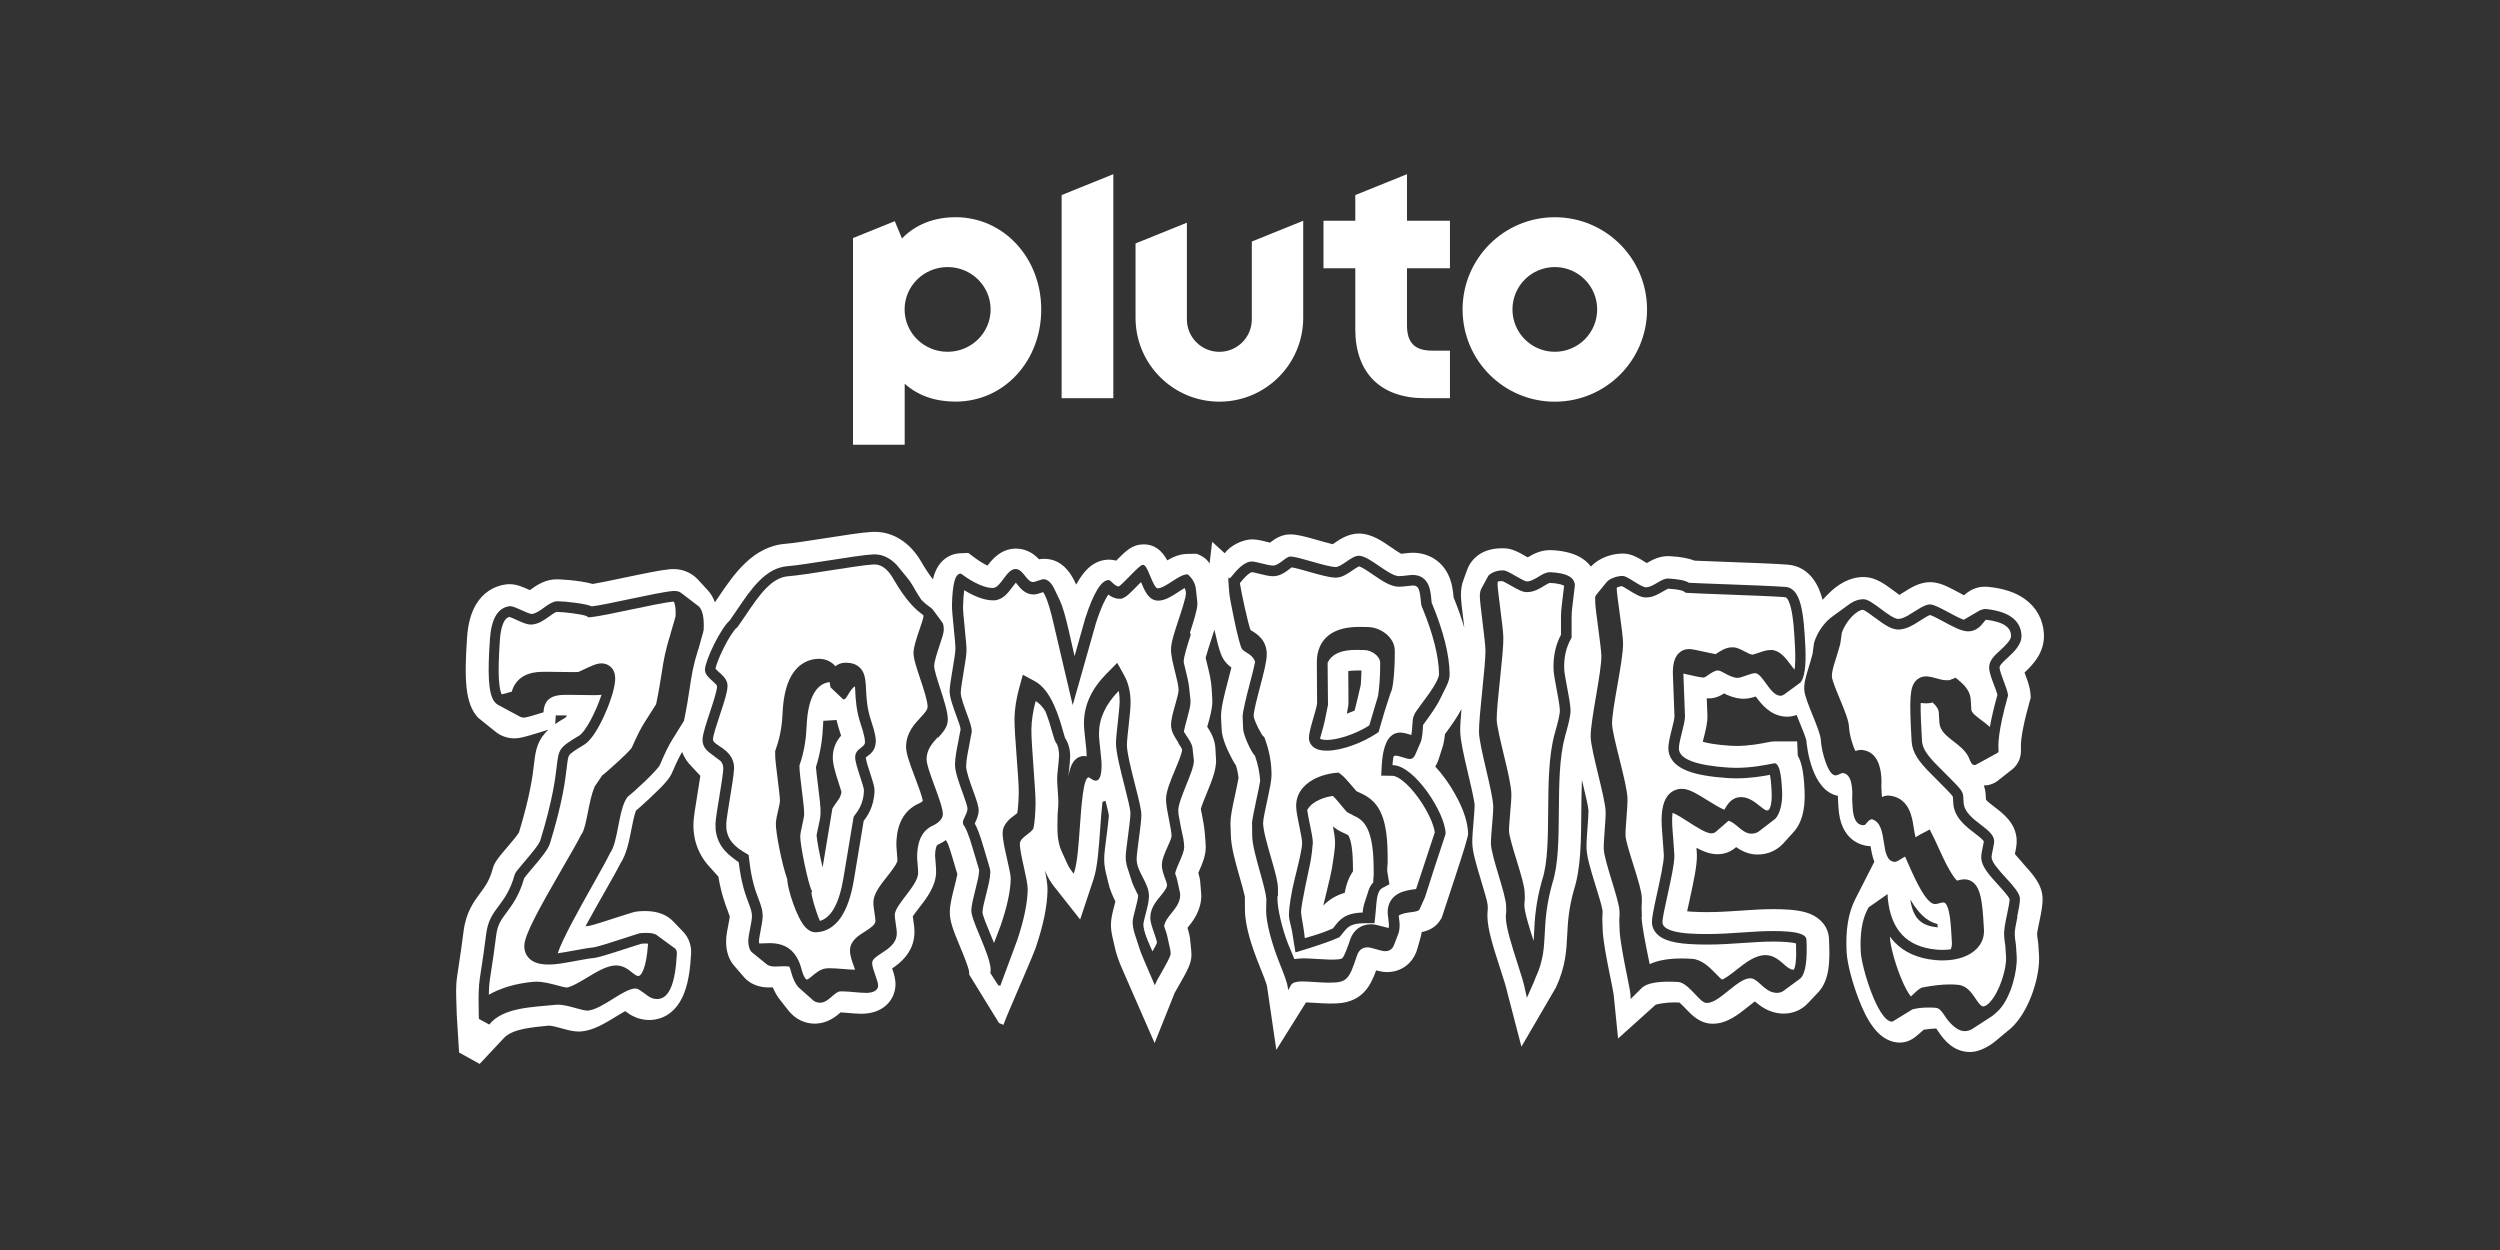
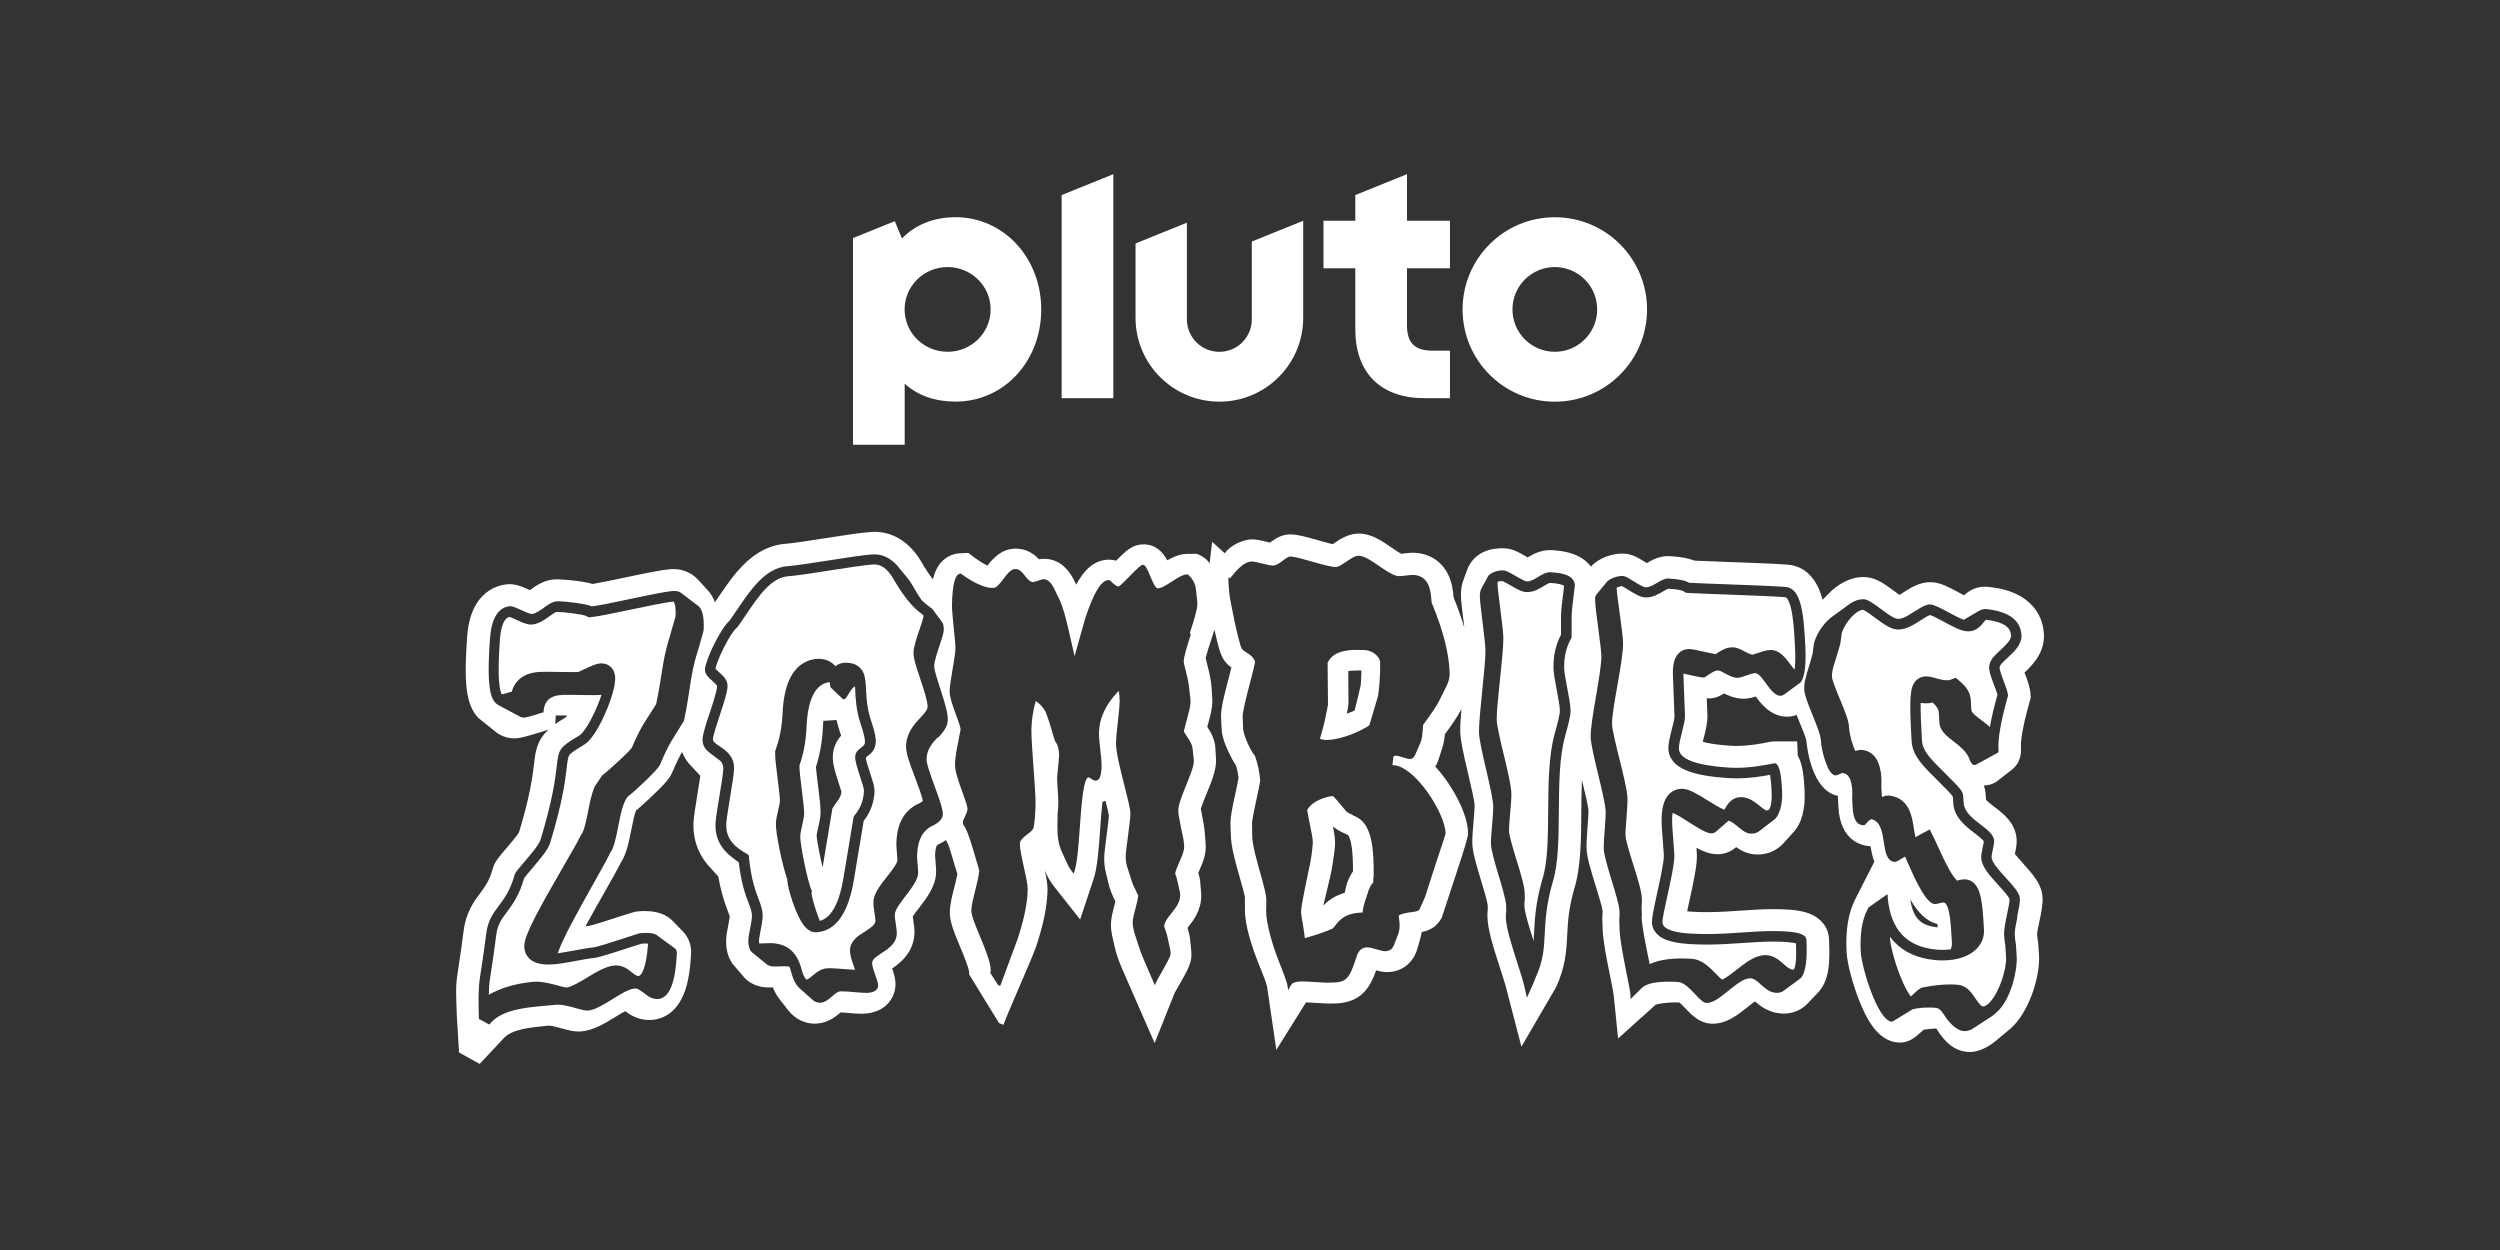
<svg xmlns="http://www.w3.org/2000/svg" id="Pluto_TV_CHANNELS" data-name="Pluto TV CHANNELS" viewBox="0 0 576 288">
  <rect x="0" y="0" width="576" height="288" fill="#333333" stroke="none" />
  <defs>
    <style>
      .cls-1 {
        fill: #fff;
      }
    </style>
  </defs>
  <g id="Pluto_ZOMBIES" data-name="Pluto ZOMBIES">
    <g id="White">
      <g id="ZOMBIES">
        <g>
          <path class="cls-1" d="M465.97,198.75c-.51-.56-1.25-1.38-1.74-1.99,0,0,0-.02,0-.02.25-1.16.48-2.25.4-3.4-.24-3.7-3.05-5.86-5.11-7.43-.6-.46-1.57-1.2-1.95-1.65l-.06-1.02c-.05-.86-.19-1.59-.44-2.27,1.34,0,2.58-.49,3.56-1.36l2.61-2.05c.32-.22.62-.47.89-.76,1.64-1.73,1.52-3.75,1.49-4.42-.14-2.51,1.02-7.22,2.01-10.73l.25-.89-.06-.93c-.1-1.49-.66-2.98-1.31-4.71-.02-.05-.04-.11-.06-.16,1.97-1.84,4.76-4.75,4.46-9.05-.22-3.25-1.72-5.96-4.34-7.86-2.11-1.53-4.85-2.46-8.38-2.83-.26-.03-.52-.04-.78-.04-.8,0-2.71,0-4.88,1.94-.01,0-.02.02-.03.03-.4-.21-.79-.42-1.1-.59-2.2-1.19-4.11-2.22-6.04-2.4-.22-.02-.44-.03-.66-.03-2.47,0-4.47,1.29-6.25,2.42-.24.15-.53.34-.82.52-.4-.29-.84-.61-1.16-.85-2.1-1.56-4.08-3.04-6.47-3.24-.24-.02-.49-.03-.73-.03-3.06,0-5.95,1.68-8.21,4.07l-1.15,1.18c-.02-.07-.03-.14-.05-.21-.72-2.78-2.73-7.5-8.02-7.9-2.56-.21-8.79-.44-14.29-.64-2.76-.1-5.4-.2-7.11-.28-1.43-.56-3.25-.89-5.71-1.03-.14,0-.28-.01-.41-.01-2.08,0-3.7.89-4.9,1.6-.11-.07-.21-.13-.31-.19-1.64-1.02-3.06-1.89-4.88-1.99-.15,0-.3-.01-.45-.01-2.32,0-5.36.95-7.23,3-1.37-1.87-4.03-3.57-9.15-3.79-.11,0-.21,0-.32,0-2.21,0-3.92.96-5.1,1.67-.07-.04-.14-.08-.2-.12-1.86-1.07-3.33-1.91-5.13-1.97-.2,0-.39-.01-.57-.01-2.72,0-4.88.8-6.42,2.37-.78.8-1.36,1.75-1.72,2.83l-.74,2.05c-.43,1.09-.63,2.33-.6,3.71.02,1.12.26,3.11.65,6.26.04.35.09.71.13,1.09-.65-2.21-1.47-4.54-2.48-7.02,0-.02,0-.04,0-.06-.11-1.23-.29-3.28-1.29-5.27-1.53-3.05-4.42-4.85-7.95-4.93-.05,0-.11,0-.17,0-.6,0-1.23.07-1.96.16-.2.02-.47.06-.7.08-.58-.31-1.56-.98-2.18-1.41-2.3-1.58-4.67-3.21-7.46-3.25h-.1c-2.44,0-4.37,1.31-5.77,2.27-.08.05-.17.11-.26.18-.99-.23-2.43-.64-3.41-.92-2.91-.83-4.77-1.34-6.37-1.34-2.14,0-3.66,1.13-4.67,1.9-.26-.06-.53-.13-.74-.18-1.23-.31-2.29-.57-3.4-.57-2.05,0-4.99,1.36-6.29,3.2l-2.9-2.65-.6,5.04c-.81-1.6-3-2.27-3-2.27l-2.04.02c-1.8.02-3.34.69-4.71,1.49-.99-1.83-2.56-3.68-5.46-3.68h-.08c-2.42.03-3.86,1.35-6.23,3.75-.48-.14-1.01-.23-1.6-.23h-.12c-3.4.07-5.71,2.43-7.48,5.75-1.41-3.19-3.63-5.94-7.38-5.94-.07,0-.13,0-.2,0-.35.01-.68.05-.99.11-1.08-1.14-2.77-2.46-5.3-2.46-.08,0-.15,0-.23,0-3.22.11-5.14,2.32-6.34,3.91-.75-.35-1.74-.92-2.9-1.78l-1.53-1.14-1.9.08c-1.96.08-3.75,1.1-4.91,2.8-.57.84-1,1.84-1.3,3.07-.01.04-.02.09-.03.14-.73-.91-1.64-2.23-2.76-4.17l-.05-.09c-2.59-4.31-6.37-6.69-10.66-6.69-.21,0-.42,0-.61.02-2.2.11-6.42.77-10.88,1.47-3.41.53-7.28,1.14-8.85,1.25-7.66.52-12.07,7.06-15.62,12.31-.27.4-.54.79-.8,1.18-.38-1.02-.93-2-1.72-2.85l-2.27-2.46c-1.44-1.51-3.42-2.34-5.58-2.34-.25,0-.5.01-.73.03-2,.16-5.53.89-10.69,1.97-2.59.55-5.45,1.15-7.15,1.43-3.42-.94-8.13-1.07-8.19-1.07-.34,0-.65.01-.91.04-2.3.23-4.04,1.48-5.31,2.39-.03.02-.06.04-.09.06-1.54-.7-3.01-1.37-4.67-1.37-.22,0-.44.01-.65.03-2.97.32-5.49,1.97-7.08,4.64-1.18,1.98-1.86,4.48-2.07,7.64-.66,9.73-.45,15.25,2.55,18.46l3.8,3.06c1.27,1.09,2.84,1.69,4.52,1.69.26,0,.53-.01.79-.04.6-.07,1.55-.23,5.14-1.35l1.95-.61c-.54.49-1.01,1.02-1.44,1.63-1.37,1.99-1.61,3.97-1.88,6.26-.32,2.69-.85,7.16-3.47,15.8-.47.77-1.98,2.54-2.81,3.52-1.82,2.13-2.73,3.2-3.18,4.63l-.03.1-.03.11c-.75,2.73-1.72,4.04-2.85,5.56-1.47,1.97-3.31,4.43-3.87,8.87-.41,3.31-.81,5.95-1.11,7.88-.29,1.92-.49,3.2-.55,4.19-.13,1.99.03,4.31.1,7.23l.53,8.6,4.74,2.63,5.68-6.06c2.1-2.05,6.16-2.34,10.23-2.76h.03c.67,0,2.02.37,3,.64,1.4.39,2.61.72,3.89.72.22,0,.44-.01.66-.03,2.79-.27,5.35-1.85,7.83-3.36.66-.4,1.53-.94,2.22-1.31,1.14.88,2.96,2.04,5.52,2.04.24,0,.49-.01.73-.03,1.99-.17,5.6-1.26,7.5-6.62.78-2.2,1.25-5.03,1.43-8.66.09-1.87-.54-3.63-1.77-4.96l-2.37-2.46c-1.49-1.57-3.67-2.37-6.46-2.37-.5,0-1.03.02-1.58.07-.84.07-1.44.26-4.67,1.31-1.8.59-5.52,1.81-6.55,2.01-.29.03-.6.07-.94.12,1.51-2.78,3.15-5.66,4.25-7.6,1.7-2.99,3.08-5.42,3.84-6.95,1.38-2.12,1.92-4.87,2.49-7.76.26-1.31.67-3.4,1.05-4.33.8-.66,1.8-1.58,3.2-2.88,3.69-3.43,4.66-4.73,5.19-6.01,1.1-2.61,1.9-4.06,2.26-4.66.47,1.38,1.27,2.45,2.09,3.27l2.1,2.25c-.18,1.22-.43,2.77-.64,4.04-.54,3.31-.88,5.42-.94,6.72-.12,2.48.33,6.66,3.82,10.34l1.91,2.12c.66,3.89,1.55,6.28,2.19,7.96.17.45.37.99.44,1.25-.05.44-.24,1.41-.35,2.01-.24,1.23-.44,2.28-.48,3.18-.12,2.68.58,4.83,2.06,6.39l2.15,2.5c2.11,2.24,4.83,2.25,5.75,2.25h.02c.27,0,.53,0,.77-.02.47,1.15,1.04,2.13,1.72,2.95l1.93,2.46c1.55,1.9,3.68,2.95,6,2.95.16,0,.33,0,.49-.02,2.61-.16,4.4-1.64,5.5-2.58.51.03,1.1.08,1.65.13,1.13.1,2.19.19,3.12.19.23,0,.45,0,.65-.02,4.83-.27,7.09-3.5,7.2-6.58.04-1.36-.33-2.57-.77-3.83,1.99-1.34,5-3.8,5.14-8.14.03-1.01-.12-2.06-.29-3.17-.03-.2-.07-.45-.1-.69.35-.54.95-1.31,1.39-1.87,1.83-2.36,3.89-5.04,3.99-8.25.02-.67-.04-1.43-.14-2.59-.04-.43-.1-1.14-.1-1.39.05-1.45.28-2.28.68-2.45l.12-.05.11-.05c.58-.28,1.11-.59,1.6-.94l.49.95c.24.63.59,1.65,1.06,3.29.34,1.2.65,2.2.87,2.93.07.23.14.47.21.68-.14.78-.46,2.05-.67,2.89-.53,2.08-1.03,4.04-1.07,5.74-.06,2.16.81,4.36,2.35,8.06.71,1.7,2.02,4.85,2.11,5.91v.53s6.87,11.17,6.87,11.17l1.01.43c1.33-3.54,6.11-14.18,7.43-17.72l.03-.08.03-.09c1.73-5.15,2.61-9.44,2.68-13.1.03-1.31-.24-2.85-.61-4.59.53,1.34,1.23,2.57,2.11,3.68l6.02,7.62,3.08-9.27c.9-2.7,1.2-6.87,1.54-11.69.12-1.74.3-4.19.52-6.13.22-.07.45-.16.69-.27.07.27.13.54.2.81.11.44.23.92.35,1.4.12.53.21.96.24,1.22-.04.83-.33,3.04-.52,4.54-.34,2.6-.55,4.24-.56,5.35-.01,1.21.15,2.33.41,3.35l.49,2.05c.39,1.79,1.09,3.3,1.68,4.47-.09.35-.18.71-.25,1-.4,1.52-.77,2.95-.78,4.34,0,.89.12,1.87.37,2.94l.47,2.05c.32,1.57.92,3.35,1.83,5.39.79,1.8,1.57,3.61,2.36,5.41l5.04,11.51,4.61-11.55c.15-.29.57-1.02.89-1.57,2.07-3.59,2.98-5.26,2.99-7.21,0-.36-.02-.71-.06-1.06l-.21-2.05c-.07-1.08-.34-2.12-.65-3.1,1.18-1.46,3.16-3.89,3.18-7.42,0-.28-.02-.56-.05-.83l-.17-2.05c-.04-.84-.23-1.63-.47-2.39.05-.12.1-.23.15-.33.73-1.64,1.56-3.5,1.57-5.58,0-.38-.02-.78-.06-1.2l-.16-2.05c-.09-1.3-.38-2.8-.71-4.5-.06-.31-.13-.69-.21-1.08.29-.95.93-2.53,1.35-3.55,1.16-2.83,2.16-5.27,2.17-7.53l-.15-2.72c-.07-2.12-1.04-3.81-1.89-5.11.04-.15.08-.29.12-.41.54-1.92,1.05-3.74,1.06-5.47,0-.31-.02-.63-.04-.95l-.13-2.05c-.08-1.69-.53-3.53-1.01-5.47-.11-.43-.24-.98-.37-1.52.28-1.07.83-2.78,1.23-4,.29-.9.56-1.72.79-2.48,1.15,5.15,1.71,6.47,2.58,7.45.43.54.9.94,1.34,1.26-.23.92-.48,1.89-.69,2.69-1.06,4.02-1.7,6.6-1.7,8.56,0,.18,0,.38.02.6l.1,2.05c.02,1.1.28,2.89,1.84,6.02.43.86.89,1.79,1.48,2.63.29.94.48,1.88.6,2.83-.16,1-.54,2.74-.78,3.87-.68,3.11-1.09,5.1-1.09,6.64,0,.21,0,.43.02.65l.07,2.05c.05,2.73,1.03,6.18,2.07,9.83.38,1.34.91,3.2,1.16,4.34,0,.2,0,.4,0,.57l.02,2.46c0,3.84,1.64,8.7,3.37,12.99.66,1.64,1.56,3.88,1.71,4.61l2.15,14.7,6.84-10.94c.58.03,1.32.07,2.01.11,1.19.07,2.31.14,3.08.15.2,0,.4,0,.59,0,1.91,0,5.11,0,7.64-2.57,1.32-1.35,2.12-3.08,2.84-5.06.81.21,1.59.37,2.38.39h.15c1.98,0,3.8-.75,5.13-2.12.91-.94,1.55-2.1,1.9-3.47l.58-2.05c.16-.5.27-1.03.35-1.58,1.39-.28,3.08-.9,4.23-2.68l.38-.59,3.29-9.99q2.78-8.4,2.79-9.35v-.11c-.1-5.09-4.03-10.9-5.23-12.56-.68-.94-1.46-1.92-2.33-2.86.37-.59.68-1.29.91-2.09l.66-2.05c.1-.28.19-.58.27-.89.2-.82.32-1.66.39-2.43.02-.03.05-.06.07-.09,1.45-1.97,2.78-3.84,3.74-5.69-.19,2.09-.31,3.9-.29,5.12.04,2.07.71,5.06,1.81,9.73.59,2.51,1.49,6.32,1.51,7.37.01.64-.14,2.42-.25,3.72-.16,1.87-.31,3.64-.29,4.85.04,2.06.8,4.68,2.04,8.78.57,1.88,1.42,4.71,1.51,5.6l.02.84c-.09.86-.09,1.38-.08,1.88.06,2.82,1.22,6.61,2.99,12.06.61,1.88,1.44,4.45,1.55,5.19l3.29,12.65,7.96-13.66c2.22-4.78,2.41-8.47,2.59-12.05.15-2.93.3-5.96,1.56-10.46,1.59-4.94,1.64-11.27,1.69-17.98.02-2.45.04-4.94.14-7.31.61,2.52,1.47,6.07,1.51,7.09.02.64-.11,2.42-.21,3.72-.14,1.87-.27,3.63-.24,4.85.06,2.05.84,4.68,2.12,8.8.59,1.89,1.47,4.75,1.57,5.64.01.37.02.78-.03,1.32l-.03.35.08,2.56c.08,2.62.84,6.53,1.82,11.37.29,1.43.65,3.21.72,3.77l1.02,10.11,8.67-7.8c.61-.18,2.39-.52,4.25-.52.39,0,.79,0,1.22.03.4.34.99.95,1.37,1.35,1.5,1.56,3.2,3.34,5.85,3.51.16.01.31.02.47.02h0c3.22,0,5.82-2.08,8.11-3.91.44-.35,1.04-.84,1.58-1.23,1.26,1.09,3.19,2.57,5.96,2.78.23.02.46.03.68.03,2.14,0,4.1-.83,5.52-2.34l2.34-2.46c2.79-2.92,2.81-7.37,2.57-12.46-.12-2.56-1.78-4.71-4.45-5.76-1.22-.48-2.73-.78-4.62-.92-1.18-.09-2.39-.13-3.68-.13-2.56,0-5.07.17-7.51.34-2.51.17-5.1.35-7.83.35-1.22,0-2.37-.03-3.53-.1-.4-.02-.75-.05-1.06-.09.17-.8.36-1.66.52-2.4,1.1-4.99,1.81-8.43,1.72-10.7-.01-.41-.05-.93-.09-1.53,1.47.8,2.89,1.36,4.36,1.46.16.01.31.02.46.02h0c1.91,0,3.32-.75,4.32-1.64,1.12.79,2.55,1.55,4.34,1.68.22.02.44.02.66.02,2.24,0,4.3-.88,5.8-2.48l2.23-2.46c2.05-2.14,2.94-5.33,2.74-9.73-.11-2.45-.31-4.23-.63-5.61-.23-1-.56-1.83-.94-2.51l-.14-3.27h-5.17c-.61,0-1.06.09-1.75.23-1.22.25-4.08.82-7.11.82-.49,0-.97-.02-1.43-.05-3.29-.22-5.21-.6-6.29-.91.08-.32.16-.63.22-.88.47-1.84.91-3.58.85-5.21l-.15-3.94c.06,0,.13.01.19.02h.18s.17.01.17.01c1.49,0,2.62-.6,3.44-1.14,1.04.52,2.4,1.09,4.04,1.21.14.01.29.02.45.02,1.01,0,1.95-.24,2.82-.52,1.35,1.84,3.36,4.36,6.73,4.63.17.01.34.02.5.02.76,0,1.49-.14,2.18-.4.22.55.45,1.13.71,1.75.52,1.28,1.4,3.41,1.54,4.15.12,1.43,1.19,11.58,7.3,12.75,0,.01-.03.38-.03.38l.12,2.21c.41,7.77,5.38,8.82,6.89,8.96l.25.02s.25,0,.26,0c.18,1.14.4,2.4.87,3.6l-4.39,8.62c-1.61,3.16-2.26,7.13-2,12.14.15,2.96,1.51,7.61,2.78,10.9,1.72,4.42,4.29,9.56,8.98,9.99l.49.02c1.96,0,3.34-.99,4.59-2.15.16-.13.77-.68.93-.82,1.05-.17,2.02-.26,2.89-.28,1.11,1.67,3.14,4.98,7.01,5.38.28.03.56.04.83.04,1.5,0,3.77-.79,5.94-2.62l2.46-2.06c.56-.41,1.12-.9,1.68-1.5,3.82-4.08,6.05-11.66,5.75-16.18l-.19-2.87-.05-.3c-.13-.72-.16-1.18-.2-1.65.03-.53.34-1.98.52-2.85.43-2.06.84-4.02.73-5.69-.2-3.02-2.33-5.36-4.59-7.83ZM160.83,149.75c-1.14,3.62-1.47,5.76-1.91,8.72-.3,2-.64,4.26-1.32,7.55v.04s-1.8,2.9-2.69,4.33c-.78,1.22-1.84,3.38-2.84,5.79-.5,1.25-6.36,6.61-7.42,7.36h0c-1.14,1.34-1.68,4.15-2.21,6.86-.49,2.52-.95,4.9-1.88,6.15-.61,1.31-2.09,3.95-3.81,7.01-3.1,5.51-7.2,12.82-8.25,16.08,1.02-.14,2.4-.39,3.76-.64,1.63-.3,3.31-.61,4.31-.7,1.03-.1,4.79-1.33,7.53-2.23,2.12-.69,3.24-1.06,3.49-1.08.42-.04.81-.05,1.17-.05,1.21,0,2.06.12,2.58.53l4.22,3.08c.29.31.42.7.39,1.17-.34,6.81-1.75,10.23-4.3,10.45-.1,0-.2.01-.3.01-.83,0-1.5-.32-2.08-.72,0,0-2.01-1.52-2.42-1.63-.15-.04-.31-.07-.48-.07-.06,0-.11,0-.17,0-1.35.12-3.24,1.29-5.06,2.43-1.98,1.23-4.02,2.49-5.65,2.65-.06,0-.11,0-.18,0-.6,0-1.5-.25-2.54-.54-1.38-.38-2.94-.82-4.26-.82-.18,0-.36,0-.52.03-5.18.54-12.16.58-15.26,4.55l-2.39-1.3-.04-1.2c-.07-2.76-.05-4.81.08-6.63.05-.77.24-2.02.51-3.75.3-1.96.71-4.64,1.13-8.02.39-3.09,1.55-4.65,2.89-6.44,1.26-1.69,2.69-3.6,3.69-7.27.14-.44.89-1.33,2.2-2.87,1.51-1.77,3.39-3.97,3.72-5.05,2.83-9.27,3.41-14.1,3.75-16.98.46-3.88.51-4.29,5-6.96,1.58-.78,4.06-5.67,5.33-9.54-.09.03-.16.05-.21.06-.33.03-.86.05-1.61.05-.8,0-1.74-.02-2.73-.03-1.02-.02-2.08-.04-2.99-.04-1,0-1.69.02-2.11.07-2.36.25-3.57,1.49-3.72,3.78v.17s-.17.05-.17.05c-1.55.49-3.52,1.09-4.15,1.16-.09,0-.17.01-.25.01-.37,0-.71-.1-1.01-.29l-4.94-2.66c-.23-.11-.46-.35-.65-.55-1.68-1.8-1.69-7.15-1.18-14.62.32-4.71,1.87-7.25,4.6-7.55.03,0,.07,0,.1,0,.56,0,1.53.45,2.57.92.89.41,1.91.87,2.35.87.02,0,.03,0,.05,0,.9-.09,1.85-.78,2.77-1.44.93-.67,1.89-1.36,2.84-1.46.1-.01.23-.02.4-.02,1.59,0,6.62.57,7.76,1.18,1.6-.17,5.02-.89,8.63-1.66,4.04-.85,8.21-1.73,10.04-1.88.11,0,.22-.01.32-.01.62,0,1.15.09,1.59.42l4.16,3.18c.84.92,1.19,2.65,1.06,5.31,0,.11-.02.39-1.27,4.69ZM127.92,166.81l.13-1.98c.23,0,.54,0,.95,0,.51,0,1.08,0,1.67.01-.12.18-.24.33-.34.46-.9.53-1.69,1.02-2.4,1.52ZM216.05,169.86c-1.23,1.36-2.5,2.76-2.57,4.95-.04,1.17.93,3.8,1.86,6.34.99,2.69,1.92,5.22,1.89,6.49-.03.93-.83,1.85-2.2,2.53-3.19,1.38-3.66,4.69-3.73,7.06-.01.39.05,1.18.12,1.94.07.81.13,1.58.12,2-.04,1.53-1.49,3.42-2.88,5.24-1.21,1.59-2.47,3.23-2.5,4.33-.02.5.11,1.34.23,2.15.13.87.25,1.69.23,2.24-.07,2.24-1.9,3.43-3.51,4.48-1.15.75-2.15,1.4-2.17,2.23-.02.7.39,1.86.75,2.89.35.99.65,1.84.63,2.38-.02.56-.36,1.53-2.43,1.65-.11,0-.24,0-.37,0-.71,0-1.66-.08-2.67-.17-1.01-.09-2.06-.18-2.83-.18-.16,0-.3,0-.44.01-.6.04-1.21.57-1.86,1.13-.76.66-1.62,1.41-2.65,1.48-.06,0-.12,0-.18,0-.7,0-1.33-.28-1.86-.83l-3.05-2.72c-.69-.74-1.28-1.89-1.71-3.56-.12-.45-.25-.85-.39-1.2-.4-.07-.82-.1-1.23-.1-.36,0-.73.02-1.08.04-.34.02-.66.03-.98.03-.68,0-1.43-.07-1.98-.55l-3.44-2.79c-.51-.53-.82-1.58-.76-2.85.02-.52.2-1.45.39-2.43.21-1.08.42-2.2.45-2.85.04-1-.3-1.91-.78-3.18-.72-1.9-1.69-4.5-2.26-9.35-.02-.02-.04-.03-.06-.05-.04-.03-.08-.06-.12-.09-.04-.03-.08-.06-.12-.09-.04-.03-.08-.06-.12-.09-.04-.03-.08-.06-.12-.09-.04-.03-.08-.06-.12-.09-.04-.03-.08-.06-.12-.09-.04-.03-.08-.06-.12-.09-.04-.03-.08-.06-.12-.09-.04-.03-.08-.06-.12-.09-.04-.03-.08-.06-.12-.09-.04-.03-.08-.06-.12-.09-.04-.03-.08-.06-.12-.09-2.71-2.03-4.01-4.67-3.86-7.85.05-1.1.45-3.55.88-6.14.42-2.58.86-5.25.91-6.42.03-.75-.2-1.31-.59-1.78-.02-.02-.04-.03-.06-.05-.04-.03-.08-.06-.12-.09-.04-.03-.08-.06-.12-.09-.04-.03-.08-.06-.12-.09-.04-.03-.08-.06-.12-.09-.04-.03-.08-.06-.12-.09-.04-.03-.08-.06-.12-.09-.04-.03-.08-.06-.12-.09-.04-.03-.08-.06-.12-.09-.04-.03-.08-.06-.12-.09-.04-.03-.08-.06-.12-.09-.04-.03-.08-.06-.12-.09-.04-.03-.08-.06-.12-.1-.04-.03-.08-.06-.12-.09-.04-.03-.08-.06-.12-.09-.04-.03-.08-.06-.12-.09-.04-.03-.08-.06-.12-.09-.04-.03-.08-.06-.12-.09-.04-.03-.08-.06-.12-.09-.04-.03-.08-.06-.12-.09-.04-.03-.08-.06-.12-.09-.97-.72-1.8-1.65-1.73-3.22.06-1.27.9-3.79,1.71-6.23.77-2.33,1.57-4.75,1.63-5.87.02-.34-.53-.81-1.05-1.28-.84-.74-1.79-1.58-1.74-2.68.11-2.2,3.64-9.5,5.71-11.27.56-.8,1.13-1.64,1.68-2.45,3.23-4.78,6.56-9.72,11.73-10.07,1.8-.13,5.44-.7,9.3-1.3,4.14-.65,8.42-1.32,10.35-1.41.12,0,.23,0,.35,0,1.87,0,3.59.89,5.07,2.44l2.28,2.78c.46.52.89,1.13,1.3,1.82.77,1.38,1.46,2.5,2.09,3.43.7.71,1.25,1.14,1.7,1.47.39.3.75.52.97.81l2.03,2.76c.34.42.49.94.46,2-.02.62-.45,1.94-.96,3.47-.57,1.72-1.21,3.68-1.24,4.65-.03.91.64,2.97,1.35,5.16.86,2.65,1.84,5.66,1.79,7.35-.05,1.68-1.11,2.86-2.25,4.11ZM274.35,146.25c-.79,2.47-1.61,5.01-1.62,6.18,0,.06,0,.12,0,.18.12.53.26,1.08.39,1.63.33,1.32.66,2.67.81,3.76,0,.03.01.06.01.09,0,.03,0,.06.01.09,0,.03,0,.06.01.09,0,.03,0,.06.01.09,0,.03,0,.06.01.09,0,.03,0,.06.01.09,0,.03,0,.06.01.09,0,.03,0,.06.01.09,0,.03,0,.06.01.09,0,.03,0,.06.01.09,0,.03,0,.06.01.09,0,.03,0,.06.01.09,0,.03,0,.06.01.09,0,.03,0,.06.01.09,0,.03,0,.06.01.09,0,.03,0,.06.01.09,0,.03,0,.06.01.09,0,.03,0,.06.01.1,0,.03,0,.06.01.09,0,.03,0,.06.01.09,0,.03,0,.06.01.09,0,.03,0,.06.01.09,0,.03,0,.06.01.09,0,.03,0,.06.01.09,0,.03,0,.06.01.09,0,.03,0,.06.01.09,0,.03,0,.06.01.09,0,.03,0,.06.01.1,0,.03,0,.06.01.09.05.4.09.76.08,1.08,0,1.02-.44,2.58-.85,4.09-.27.96-.53,1.94-.69,2.77.2.34.43.69.66,1.03.6.89,1.21,1.81,1.33,2.68,0,.03,0,.06.01.09,0,.03,0,.06.01.09,0,.03,0,.06.01.09,0,.03,0,.06.01.09,0,.03,0,.06.01.09,0,.03,0,.06.01.09,0,.03,0,.06.01.09,0,.03,0,.06.01.09,0,.03,0,.06.01.09,0,.03,0,.06.01.09,0,.03,0,.06.01.09,0,.03,0,.06.01.09,0,.03,0,.06.01.09,0,.03,0,.06.01.09,0,.03,0,.06.01.09,0,.03,0,.06.01.09,0,.03,0,.06.01.09,0,.03,0,.06.01.09,0,.03,0,.06.01.09,0,.03,0,.06.01.09,0,.03,0,.06.01.09,0,.03,0,.06.01.09,0,.03,0,.06.01.09,0,.03,0,.06.01.09,0,.03,0,.06.01.09,0,.03,0,.06.01.09,0,.03,0,.06.01.09,0,.03,0,.06.01.09,0,.03,0,.06.01.09.02.13.04.26.04.39,0,1.24-.86,3.35-1.76,5.59-.9,2.23-1.83,4.53-1.84,5.85,0,.27.03.62.07,1.01.02.11.04.23.07.34.17.87.33,1.71.45,2.45,0,.03.01.06.02.09,0,.03.01.06.02.1,0,.03.01.06.02.09,0,.03.01.06.02.09,0,.03.01.06.02.09,0,.03.01.06.02.09,0,.03.01.06.02.09,0,.03.01.06.02.1,0,.03.01.06.02.09,0,.03.01.06.02.1,0,.03.01.06.02.09,0,.03.01.06.02.09,0,.03.01.06.02.1,0,.03.01.06.02.09,0,.03.01.06.02.09,0,.03.01.06.02.09,0,.03.01.06.02.09,0,.03.01.06.02.1,0,.03.01.06.02.09,0,.03.01.06.02.09,0,.03.01.06.02.09,0,.03.01.06.02.1,0,.03.01.06.02.09,0,.03.01.06.02.09,0,.03.01.06.02.09,0,.03.01.06.02.09,0,.03.01.06.02.09,0,.03.01.06.02.1,0,.03.01.06.02.09.12.76.2,1.43.2,1.92,0,.98-.57,2.26-1.11,3.49-.4.91-.81,1.85-.98,2.63.24.66.46,1.29.54,1.8,0,.03.01.06.02.09,0,.03.01.06.02.09,0,.03.01.06.02.09,0,.03.01.06.02.09,0,.03.01.06.02.09,0,.03.01.06.02.09,0,.03.01.06.02.09,0,.03.01.06.02.09,0,.03.01.06.02.09,0,.03.01.06.02.09,0,.03.01.06.02.09,0,.03.01.06.02.09,0,.03.01.06.02.09,0,.03.01.06.02.09,0,.03.01.06.02.09,0,.03.01.06.02.09,0,.03.01.06.02.09,0,.03.01.06.02.09,0,.03.01.06.02.1,0,.03.01.06.02.09,0,.03.01.06.02.09,0,.03.01.06.02.1,0,.03.01.06.02.09,0,.03.01.06.02.09,0,.03.01.06.02.09,0,.03.01.06.02.09,0,.03.01.06.02.09,0,.03.01.06.02.1,0,.03.01.06.02.09.04.18.06.36.06.51-.01,1.71-1.03,2.97-2.01,4.2-.79.98-1.54,1.92-1.7,3.01.02.06.04.12.06.17.32.9.64,1.83.78,2.65,0,.03.01.06.02.09,0,.03.01.06.02.09,0,.03.01.06.02.09,0,.03.01.06.02.09,0,.03.01.06.02.09,0,.03.01.06.02.09,0,.03.01.06.02.1,0,.03.01.06.02.09,0,.03.01.06.02.09,0,.03.01.06.02.09,0,.03.01.06.02.09,0,.03.01.06.02.09,0,.03.01.06.02.09,0,.03.01.06.02.09,0,.03.01.06.02.09,0,.03.01.06.02.09,0,.03.01.06.02.09,0,.03.01.06.02.09,0,.03.01.06.02.09,0,.03.01.06.02.09,0,.03.01.06.02.09,0,.03.01.06.02.09,0,.03.01.06.02.09,0,.03.01.06.02.09,0,.03.01.06.02.09,0,.03.01.06.02.09,0,.03.01.06.02.09,0,.03.01.06.02.09,0,.03.01.06.02.09.05.3.09.59.09.86,0,.62-.95,2.32-2.28,4.66-.55.96-1.02,1.79-1.14,2.11l-.22.55-.23-.54c-.78-1.81-1.56-3.62-2.34-5.43-.55-1.26-.97-2.39-1.25-3.38,0-.03-.02-.06-.03-.09,0-.03-.02-.06-.03-.09,0-.03-.02-.06-.03-.09,0-.03-.02-.06-.03-.09,0-.03-.02-.06-.03-.09,0-.03-.02-.06-.03-.09,0-.03-.02-.06-.03-.09,0-.03-.02-.06-.03-.1,0-.03-.02-.06-.03-.09,0-.03-.02-.06-.03-.1,0-.03-.02-.06-.03-.09,0-.03-.02-.06-.03-.09,0-.03-.02-.06-.03-.09,0-.03-.02-.06-.03-.09,0-.03-.02-.06-.03-.09,0-.03-.02-.06-.03-.09,0-.03-.02-.06-.03-.09,0-.03-.02-.06-.03-.09,0-.03-.02-.06-.03-.1,0-.03-.02-.06-.03-.09,0-.03-.02-.06-.03-.09,0-.03-.02-.06-.03-.09,0-.03-.02-.06-.03-.09,0-.03-.02-.06-.03-.09,0-.03-.02-.06-.03-.09,0-.03-.02-.06-.03-.1,0-.03-.02-.06-.03-.09,0-.03-.02-.06-.03-.1,0-.03-.02-.06-.03-.09-.29-.98-.43-1.82-.43-2.49,0-.76.31-1.9.62-3.1.29-1.11.59-2.25.66-3.1-.11-.22-.22-.45-.34-.69-.49-.98-1.02-2.04-1.34-3.22,0-.03-.02-.06-.03-.09,0-.03-.02-.06-.03-.09,0-.03-.02-.06-.03-.09,0-.03-.02-.06-.03-.1,0-.03-.02-.06-.03-.09,0-.03-.02-.06-.03-.09,0-.03-.02-.06-.03-.09,0-.03-.02-.06-.03-.09,0-.03-.02-.06-.03-.09,0-.03-.02-.06-.03-.1,0-.03-.02-.06-.03-.09,0-.03-.02-.06-.03-.09,0-.03-.02-.06-.03-.09,0-.03-.02-.06-.03-.09,0-.03-.02-.06-.03-.1,0-.03-.02-.06-.03-.09,0-.03-.02-.06-.03-.09,0-.03-.02-.06-.03-.1,0-.03-.02-.06-.03-.09,0-.03-.02-.06-.03-.09,0-.03-.02-.06-.03-.09,0-.03-.02-.06-.03-.09,0-.03-.02-.06-.03-.09,0-.03-.02-.06-.03-.09,0-.03-.02-.06-.03-.09,0-.03-.02-.06-.03-.09,0-.03-.02-.06-.03-.09,0-.03-.02-.06-.03-.09,0-.03-.02-.06-.03-.09-.21-.73-.35-1.51-.34-2.34,0-.86.26-2.75.52-4.75.27-2.1.56-4.27.57-5.27,0-.93-.65-3.53-1.35-6.27-.94-3.69-2.01-7.88-1.98-9.94.01-1.06.22-2.95.42-4.79.2-1.83.41-3.73.42-4.76,0-.78-.04-1.52-.15-2.22-.03-.07-.06-.14-.1-.2-2.99,3.08-4.46,6.26-4.51,9.7-.01.93.15,2.42.31,3.86.16,1.45.31,2.81.29,3.68-.03,2.28-.47,3.39-1.34,3.41h0c-.42,0-.81-.27-1.16-.5-.16-.11-.4-.27-.48-.27-1.22.03-1.68,6.57-2.02,11.35-.29,4.1-.59,8.34-1.28,10.42l-.14.44-.28-.36c-.48-.62-.93-1.3-1.25-2.05l-1.24-2.72c-.74-1.63-1.03-3.63-.99-5.97l.05-2.67c.14-1.29.16-2.19.17-2.79,0-.49-.06-1.45-.13-2.46-.08-1.14-.16-2.32-.15-3,0-.51.11-1.45.21-2.45.11-1.1.23-2.24.24-2.91,0-.57-.2-1.64-.2-1.64l-.25-.76-.46-.76c-.14-.28-.3-.82-.59-1.83-.37-1.3-.91-3.23-1.67-5.08-.64-1.03-1.38-1.87-2.23-2.32-.6,2.22-.94,4.44-.98,6.43-.03,1.71.23,5.36.49,8.88.25,3.47.49,6.74.47,8.29-.05,2.45-.2,4.35-.47,5.64v.03s-.02.03-.02.03c-.22.48-.79.93-1.4,1.39-.8.62-1.7,1.32-1.72,2.1-.03,1.22.46,3.4.93,5.51.46,2.06.89,4.01.87,5.12-.06,3.13-.84,6.91-2.38,11.55-1.31,3.54-2.61,7.08-3.93,10.61l-.47-.1-1.83-2.84.08-.58c.04-1.84-1.31-5.08-2.5-7.94-1.07-2.57-1.99-4.78-1.96-5.95.03-1.13.48-2.9.91-4.62.43-1.69.87-3.44.9-4.52,0-.16-.22-.89-.5-1.8-.23-.75-.52-1.69-.84-2.84-1.28-4.43-1.9-5.32-2.16-5.7-.19-.27-.25-.39-.24-.91,0-.24.17-.58.39-1.04.29-.59.64-1.33.66-1.91.01-.59-.53-2.08-1.1-3.66-.86-2.35-1.83-5.02-1.78-6.68.04-1.51.38-3.33.74-5.07.15-.81.27-1.43.35-1.89.1-.51.15-.81.2-.99.01-.49-.46-1.76-.95-3.1-.76-2.06-1.62-4.39-1.58-5.86.03-.96.36-2.99.69-4.95.31-1.86.63-3.79.65-4.63.02-.77-.17-2.7-.38-4.75-.22-2.2-.45-4.46-.42-5.45.13-4.91.74-7.12,1.97-7.18h.09s.07.05.07.05c1.31.98,4.65,3.25,7.22,3.25.05,0,.1,0,.15,0,.83-.03,1.61-1.07,2.36-2.08.82-1.1,1.67-2.25,2.74-2.28h.05c.93,0,1.58.81,2.2,1.59.58.72,1.12,1.41,1.81,1.41h.03c.28,0,.79-.19,1.24-.34.48-.16.89-.31,1.15-.31h.05c.89,0,1.77.75,2.55,2.42l1.19,2.5c.67,1.45,1.35,3.87,1.99,6.71.46,2.03.92,4.07,1.39,6.1.83-2.92,1.65-5.83,2.47-8.75,1.92-5.88,3.68-8.75,5.37-8.79.24,0,.46.21.78.52.42.4,1,.95,1.57.95.27-.08,1.5-1.33,2.4-2.25,1.86-1.9,2.72-2.73,3.15-2.73.58,0,.99.92,1.67,2.54.5,1.21,1.2,2.88,1.73,2.88.88-.01,2.1-.8,3.28-1.57,1.3-.84,2.52-1.64,3.55-1.65h.1s.07.06.07.06c1.09.95,1.7,2.11,1.83,3.45,0,.03,0,.06.01.09,0,.03,0,.06.01.09,0,.03,0,.06.01.09,0,.03,0,.06.01.09,0,.03,0,.06.01.09,0,.03,0,.06.01.09,0,.03,0,.06.01.09,0,.03,0,.06.01.09,0,.03,0,.06.01.09,0,.03,0,.06.01.09,0,.03,0,.06.01.09,0,.03,0,.06.01.09,0,.03,0,.06.01.09,0,.03,0,.06.01.09,0,.03,0,.06.01.09,0,.03,0,.06.01.1,0,.03,0,.06.01.09,0,.03,0,.06.01.09,0,.03,0,.06.01.09,0,.03,0,.06.01.09,0,.03,0,.06.01.09,0,.03,0,.06.01.09,0,.03,0,.06.01.09,0,.03,0,.06.01.09,0,.03,0,.06.01.09,0,.03,0,.06.01.09,0,.03,0,.06.01.09,0,.03,0,.06.01.09,0,.03,0,.06.01.09.02.21.04.43.04.66,0,1.34-.87,4.03-1.71,6.64ZM333.25,158.12l-1.4,2.83c-.87,1.81-2.28,3.75-3.43,5.33-.19.26-.37.51-.54.75,0,.08-.01.16-.02.25-.08,1.25-.15,2.9-.61,3.88l-1.15,2.65c-.26.63-.66,1.06-1.26,1.06-.46-.01-1.03-.19-1.63-.38-.61-.19-1.24-.39-1.69-.39h0c-.17,0-.32.08-.47.23,0,0,0,0,0,0-.13.81-.2,1.57-.22,1.96h.11c4.96.09,12.04,11,12.13,15.75,0,.12-.14.55-2.53,7.76-.64,1.92-2.22,6.91-2.22,6.91l-1.27,2.84c-.25.39-.93.48-1.88.61-.99.13-2.11.28-2.91.78.02.19.05.39.07.59.07.58.14,1.12.14,1.43.01.82-.07,1.41-.22,1.96l-1.06,2.78c-.12.34-.29.63-.51.85-.38.4-.9.6-1.53.6h-.06c-.45,0-1.21-.22-2.03-.45-.75-.21-1.53-.43-1.92-.43h-.06c-1.2,0-2.01.63-2.43,1.88-1.82,5.54-2.29,6.25-6.36,6.25-.17,0-.34,0-.53,0-.65,0-1.7-.07-2.81-.14-1.12-.07-2.27-.14-2.94-.14h-.06c-1.27,0-2.17.29-2.48.8l-.68,1.22-.09-.69c-.15-1.18-1.01-3.35-2.02-5.87-1.53-3.85-2.96-8.84-2.96-11.67l.05-2.78c-.12-1.35-.73-3.6-1.41-6.02-.91-3.25-1.86-6.61-1.85-8.64l-.04-2.97c.11-.97.54-3.12,1.04-5.43.32-1.5.66-3.03.84-4.17-.14-1.95-.53-3.86-1.21-5.78-.82-.74-2.73-4.8-2.73-6.3l-.11-2.82c.07-1.27.85-4.42,1.6-7.29.49-1.87,1-3.78,1.27-5.23-.36-1.14-1.25-1.7-2-2.16-.45-.28-.83-.52-1.04-.84-.69-.94-2.88-11.77-2.92-13.01l-.21-2.86.07-.62.29.28c.12-.13.31-.36.48-.56.95-1.17,2.73-3.34,4.61-3.34.47,0,1.25.19,2.16.42.96.24,2.05.51,2.73.51.73,0,1.57-.64,2.31-1.2.65-.49,1.17-.88,1.61-.88.96,0,2.9.56,4.96,1.15,2.16.62,4.39,1.25,5.53,1.27.63,0,1.54-.62,2.42-1.22,1-.68,2.03-1.38,2.89-1.38,1.28.02,2.92,1.15,4.67,2.35,1.66,1.14,3.38,2.32,4.57,2.35h.06c.44,0,1.13-.08,1.74-.15.55-.06,1.06-.13,1.36-.13h.05c3.78.09,4.09,3.64,4.26,5.54.04.46.09,1.04.18,1.14l.03.03.03.05c2.57,6.26,3.92,11.65,3.99,16.01.02.88-.22,1.83-.76,2.9ZM362.26,139.78c-.19,1.53-.18,3.05-.16,4.65,0,.78.02,1.59,0,2.4v.07s-.03.06-.03.06c-1.21,2.07-1.76,4.39-1.68,7.11.02.8.33,2.45.66,4.2.38,2.01.77,4.08.8,5.27.04,1.43-.51,3.4-1.27,6.13v.05c-1.32,4.75-1.37,11.06-1.42,17.16-.05,6.35-.1,12.35-1.48,16.55-1.43,5.1-1.61,8.59-1.77,11.68-.17,3.37-.32,6.28-2.12,10.16l-.38.98-1.61,3.63-.42-1.84c-.17-1.15-.93-3.52-1.73-6.02-1.25-3.89-2.66-8.31-2.7-10.57,0-.35-.02-.71.09-1.53l-.03-1.26c-.03-1.28-.88-4.15-1.71-6.92-.87-2.92-1.77-5.94-1.79-7.39-.02-.94.13-2.65.27-4.31.14-1.65.28-3.35.26-4.27-.04-1.6-.84-5.08-1.63-8.45-.8-3.43-1.62-6.97-1.65-8.64-.03-1.82.36-5.76.75-9.56.38-3.74.77-7.61.74-9.33-.02-1.14-.36-3.88-.68-6.53-.3-2.48-.59-4.81-.61-5.72-.02-.89.12-1.55.41-2.05l1.57-2.88c.56-.57,1.79-1.19,3.13-1.19.13,0,.26,0,.39,0,.5.02,1.38.5,2.77,1.3.99.57,2.11,1.21,2.53,1.23.03,0,.05,0,.08,0,.86,0,1.73-.53,2.57-1.04.86-.52,1.75-1.07,2.67-1.07.03,0,.07,0,.1,0,3.76.16,5.62,1.15,5.67,3.04v.02s-.39,3.25-.58,4.87ZM411.05,159.99c-.24.2-.52.31-.82.31-.04,0-.08,0-.11,0-1.26-.1-2.28-1.51-3.27-2.88-.8-1.11-1.63-2.26-2.41-2.32-.03,0-.06,0-.08,0-.5,0-1.29.28-2.05.55-.77.27-1.5.53-2,.53-.03,0-.06,0-.1,0-1.03-.08-1.98-.59-2.81-1.05-.59-.32-1.14-.62-1.54-.65-.03,0-.05,0-.08,0-.7,0-1.58.61-2.23,1.06-.54.37-.83.57-1.07.57-.86-.06-2.31-.39-3.7-.71-.32-.07-.62-.14-.92-.21,0,.1,0,.21,0,.32l.36,9.43c.03.9-.32,2.28-.69,3.75-.36,1.43-.74,2.92-.71,3.83.09,2.37,3.92,3.83,11.39,4.33.57.04,1.16.06,1.77.06,3.54,0,6.75-.65,8.12-.92.48-.1.65-.13.74-.13h.24v.05c.87.32,1.33,2.3,1.52,6.46.13,2.89-.57,5.22-1.58,6.28l-3.54,2.72c-.52.46-1.17.7-1.93.7-.1,0-.19,0-.3-.01-1.02-.08-1.94-.84-2.84-1.59-.7-.58-1.42-1.17-2.14-1.39l-2.83,2.46c-.29.27-.64.46-1.11.46-.04,0-.08,0-.12,0-1.21-.08-3.21-1.36-5.14-2.6-1.36-.87-2.74-1.76-3.72-2.13-.09.74-.12,1.6-.08,2.6.03.75.14,2.17.25,3.55.11,1.38.22,2.8.25,3.56.07,1.79-.82,5.84-1.61,9.42-.6,2.71-1.16,5.27-1.13,6.11.06,1.82,3.49,2.41,6.35,2.58,1.26.08,2.51.11,3.83.11,2.9,0,5.58-.18,8.18-.36,2.46-.17,4.78-.33,7.16-.33,1.17,0,2.25.04,3.31.12,2.83.21,4.29.83,4.34,1.83.21,4.39-.1,7.63-1.35,8.94l-3.84,2.83c-.43.34-.96.52-1.6.52-.1,0-.2,0-.3-.01-1.42-.11-2.48-1.06-3.41-1.91-.78-.7-1.51-1.37-2.32-1.43-.05,0-.1,0-.16,0-1.46,0-3.26,1.46-5,2.86-1.79,1.45-3.48,2.81-4.94,2.82h0s-.1,0-.15,0c-.71-.05-1.56-.94-2.54-1.98-1.23-1.3-2.62-2.77-3.95-2.85-.75-.05-1.48-.07-2.16-.07-2.57,0-4.98.31-6.17,1.4l-2.62,2.6-.03-.97c-.02-.56-.38-2.39-.81-4.5-.72-3.62-1.62-8.11-1.7-10.5l-.07-2.23v-.02c.09-.9.07-1.59.05-2.05-.04-1.29-.92-4.17-1.77-6.96-.9-2.93-1.82-5.96-1.86-7.41-.03-.94.1-2.65.22-4.3.12-1.65.25-3.35.22-4.27-.05-1.6-.89-5.09-1.71-8.48-.83-3.44-1.69-7-1.74-8.66-.05-1.88.6-5.71,1.23-9.41.63-3.72,1.29-7.56,1.23-9.4-.04-1.14-.4-3.88-.75-6.54-.33-2.48-.64-4.82-.66-5.73l-.03-1.05c.03-.32.19-.61.44-.87l2.25-2.75c.72-.83,2.45-1.38,3.56-1.38.06,0,.12,0,.18,0,.51.03,1.42.58,2.46,1.23,1.02.63,2.17,1.34,2.74,1.38.03,0,.07,0,.1,0,.82,0,1.71-.52,2.57-1.03.87-.51,1.69-.99,2.48-.99.04,0,.07,0,.11,0,2.38.14,3.93.46,4.73.98,1.57.09,4.65.2,8.2.33,5.44.2,11.62.43,14.06.63,3.62.28,4.19,6.15,4.56,13.8.22,4.52-.23,7.27-1.15,8.24l-3.77,2.77ZM464.82,211.23c-.34,1.6-.68,3.25-.62,4.14.04.57.08,1.27.27,2.32l.17,2.6c.22,3.31-1.28,9.42-4.02,12.35-.55.59-1.58,1.51-2.15,1.8l-4.04,2.62c-.58.34-1.17.51-1.77.51-.11,0-.21,0-.32-.02-1.59-.17-3.27-1.98-4.11-3.26-.67-1.03-1.31-1.99-2.13-2.08-.49-.05-1.02-.07-1.57-.07-1.17,0-2.46.04-3.86.4l-4.3,2.63c-.21.15-.37.22-.5.22h-.04c-3.26-.31-6.94-12.6-7.11-16.07-.21-4.02.27-7.22,1.42-9.51l.38-.75,4.38-3.06.05,1.06c.75,7.25,4.4,11.08,11.14,11.72.5.05,1,.07,1.48.07.66,0,1.28-.04,1.88-.13.21-.47.3-.99.27-1.53l-.17-2.8c-.31-5.22-1.1-6.39-1.71-6.46-.03,0-.06,0-.09,0-.27,0-.63.1-.98.19-.35.09-.67.18-.93.18-.03,0-.07,0-.1,0-1.89-.19-4.12-4.77-6.25-9.68-.23-.54-.45-1.05-.57-1.27l-1.04.64c-.49.32-.98.59-1.32.59-.02,0-.04,0-.06,0-1.8-.17-2.12-2.27-2.46-4.5-.35-2.33-.73-4.74-2.73-5.32,0,0,0,0,0,0-.54-.1-1.48,1.15-1.48,1.15-.13.17-.36.24-.66.21h-.03c-1.41-.13-2.16-1.48-2.3-4.14l-.1-1.88v-.02c.07-.91.03-1.6.01-1.94-.14-2.6-.86-3.92-2.21-4.04h0c-.12,0-.4.12-.63.23-.36.16-.72.32-1.02.32-.02,0-.05,0-.07,0-.95-.08-1.73-1.74-2.22-3.12-.58-1.64-1.01-3.62-1.08-5.04-.06-1.18-.99-3.47-1.89-5.69-.96-2.38-1.87-4.62-1.93-5.89-.07-1.54.33-2.89.95-4.92.29-.95.62-2.02.96-3.33l.34-2.53v-.02c.83-2.72,2.64-4.99,4.44-6.22l3.88-2.82c1.01-.69,2.1-1.01,2.96-1.01.09,0,.19,0,.28.01.95.08,2.37,1.14,3.87,2.25,1.45,1.07,2.94,2.18,3.84,2.27.05,0,.11,0,.16,0,.65,0,1.4-.32,2.19-.76.04-.03.09-.05.13-.08.05-.03.1-.06.15-.1.05-.03.1-.06.15-.09.05-.03.1-.06.15-.1.05-.03.1-.06.15-.09.05-.03.1-.06.15-.09.05-.03.1-.06.15-.09.05-.03.1-.06.15-.09.05-.03.1-.06.16-.1.05-.03.1-.06.15-.09.05-.03.1-.06.15-.09.05-.03.1-.06.16-.1.05-.03.1-.06.15-.09.05-.03.1-.06.15-.1.05-.03.1-.06.15-.09.05-.03.1-.06.15-.09.98-.61,1.9-1.09,2.66-1.09.06,0,.11,0,.17,0,.92.09,2.47.93,4.11,1.81,1.26.68,2.56,1.38,3.54,1.72l3.75-2.19c.21-.04.73-.29,1.15-.29.08,0,.16,0,.24.01,5.18.55,7.92,2.55,8.15,5.96.15,2.2-1.76,3.95-3.29,5.36-.92.85-1.8,1.65-1.76,2.2.04.66.51,1.9.96,3.11.49,1.29.95,2.51.99,3.24v.04s0,.04,0,.04c-2.41,8.52-2.25,11.44-2.19,12.41.02.32.1.47-.19.76l-4.95,2.72c-.14.09-.3.1-.34.1s-.1,0-.16-.01c-.49-.05-.79-.62-1.23-1.78-.76-1.55-2.14-2.62-3.49-3.66-1.62-1.25-3.14-2.43-3.26-4.32l-.14-2.33c-.04-.74-.53-1.52-1.45-2.33-.36.15-.84.22-1.45.22-.31,0-.67-.02-1.06-.06-.06,0-.13-.02-.21-.03-.05,2.02.08,4.91.3,8.74.11,1.87,1.41,3.53,3.63,5.76.72.72,1.34,1.35,1.89,1.9,3.39,3.39,3.92,3.92,3.99,5.21l.09,1.4c.13,2.12,2.15,3.66,3.92,5.02,1.55,1.19,3.02,2.31,3.11,3.7.03.44-.13,1.2-.3,2.01-.16.73-.32,1.49-.29,1.87.07,1.15,1.69,2.93,3.25,4.64,1.64,1.8,3.18,3.49,3.27,4.73.06.97-.28,2.58-.64,4.3ZM440.12,207.22c1.77,2.99,3.71,5.08,6.26,5.66.02.24.05.5.07.79-3.38-.35-5.64-1.6-6.32-6.45Z" />
          <path class="cls-1" d="M311.58,187.73c-.5-.22-.97-.44-1.36-.75-.05-.05-.13-.15-.46-.54-.57-.69-2.28-2.77-2.66-3.05-.55.04-3.54.55-5.22,2.29-.28.29-.52.61-.7.95.12.92.37,2.11.61,3.27.35,1.72.69,3.34.69,4.29,0,.45-.32,3.26-.6,4.63-.37,1.87-2.12,9.59-2.12,11.35.04.7.24,1.78.43,2.83.19,1.06.38,2.43.43,3.15,1.82-.58,3.46-.9,6.47-2.24.18-.2.35-.41.52-.64,1.09-1.37,2.31-2.91,6.33-3.02.07-.63.17-1.26.33-1.86,0-.03.02-.06.03-.09,0-.03.02-.06.03-.09,0-.03.02-.06.03-.09,0-.03.02-.06.03-.1,0-.03.02-.06.03-.09,0-.03.02-.06.03-.1,0-.03.02-.06.03-.09,0-.03.02-.06.03-.09,0-.03.02-.06.03-.09,0-.03.02-.06.03-.09,0-.03.02-.06.03-.1,0-.03.02-.06.03-.09,0-.03.02-.06.03-.09,0-.03.02-.06.03-.09,0-.03.02-.06.03-.09,0-.03.02-.06.03-.09,0-.03.02-.06.03-.09,0-.03.02-.06.03-.09,0-.03.02-.06.03-.09,0-.03.02-.06.03-.09,0-.03.02-.06.03-.09,0-.03.02-.06.03-.09,0-.03.02-.06.03-.09,0-.03.02-.06.03-.09,0-.03.02-.06.03-.09,0-.03.02-.06.03-.09,0-.03.02-.06.03-.09,0-.03.02-.06.03-.09,0-.03.02-.06.03-.09.24-.93.62-1.78,1.27-2.45,0-.45.01-1.03.1-1.69l-.02-2.07c-.1-9.6-2.82-10.82-4.8-11.71ZM309.81,205.71c-2.18.63-3.71,1.7-4.93,2.93.18-.76.37-1.5.53-2.15.83-3.37,1.43-5.87,1.69-7.83l.29-2.05c.14-.91.21-1.72.21-2.44,0-1.09-.21-2.35-.49-3.78l.07.07.21.17c.9.72,1.81,1.12,2.48,1.42.73.32.74.34.84.51.22.37.95,1.95,1,6.56l.02,1.63c-1.1,1.57-1.63,3.36-1.91,4.98Z" />
          <path class="cls-1" d="M314.36,149.77l-1.74-.03c-.09,0-.18,0-.27,0-2.62,0-4.53.6-5.67,1.78-.33.34-.59.73-.8,1.17l.09,9.71-.67,3.31c-.16.86-.48,2.02-.82,3.22-.12.41-.24.83-.35,1.24.19.19.75.3,1.61.31h.05c2.21,0,6.53-1.28,9.7-3.36l2.01-6.77c.23-1.42.53-4.33.49-7.62-.02-1.61-2-2.93-3.63-2.96ZM313.53,157.76c-.54,2.36-.89,3.9-1.43,5.96-.11.05-1.8.74-1.79.69.11-.63.39-1.89.38-2.45l-.05-7.34c.35-.07,1.24-.14,2-.14h.2s.84,0,.84,0c-.03,1.09-.09,2.46-.15,3.27Z" />
          <path class="cls-1" d="M198.37,172.27c.5-.37.9-.66.92-1.24.03-.78-.29-2.14-.93-4.04-1.11-3.28-1.23-5.99-1.32-7.98-.01-.31-.03-.6-.05-.87-.62.31-1.18,1.23-1.6,1.93-.4.66-.63,1.03-.92,1.05h-.21s-2.91-2.76-2.91-2.76l-.2-1.2c-3.22.35-5.05,3.88-5.31,10.22-.09,2.2-.43,5.51-1.59,8.81-.02.07-.04.12-.05.15-.04,1.06.26,3.44.55,5.75.29,2.33.56,4.54.53,5.53-.02.52-.22,1.41-.42,2.34-.22,1.01-.46,2.06-.48,2.71-.07,1.78,1.76,10.87,2.66,12.58l.09.17-.18.18c.03.92.91,4.12,1.95,6.58,2.66-.76,4.49-4.12,5.45-10.01.78-4.65,1.55-9.3,2.32-13.95v-.05s.04-.04.04-.04c.06-.09.15-.22.27-.37.64-.83,1.98-2.57,2.08-5.56.02-.49-.44-1.88-.88-3.22-.58-1.79-1.18-3.63-1.15-4.56.04-1.18.78-1.71,1.37-2.14ZM192.9,184.64c-.16.21-.34.45-.53.73l-.59.93-.18,1.09c-.69,4.15-1.38,8.31-2.07,12.47-.62-2.6-1.31-6.13-1.39-7.39.05-.38.24-1.23.36-1.76.27-1.22.51-2.28.55-3.27.05-1.35-.18-3.31-.57-6.39-.16-1.27-.41-3.24-.49-4.31,1.17-3.64,1.54-7.16,1.63-9.54.02-.4.04-.77.07-1.12l3.05-.19c.2.86.45,1.77.77,2.73.11.33.21.62.28.88-.91,1.01-1.83,2.54-1.91,4.72-.06,1.71.49,3.53,1.4,6.33.19.58.46,1.41.59,1.89-.13,1.07-.58,1.66-.99,2.19Z" />
        </g>
        <g>
          <path class="cls-1" d="M154.44,146.18c.91-3.04,1.15-3.94,1.21-4.21.11-2.5-.33-3.22-.41-3.34-.02,0-.06,0-.11,0-.04,0-.07,0-.11,0-1.68.13-5.96,1.04-9.74,1.83-3.83.81-7.13,1.5-8.86,1.7l-.76.08-.65-.34c-.9-.37-5.1-.91-6.63-.91-.1,0-.15,0-.15,0-.32.05-1.15.65-1.65,1.01-1.13.81-2.4,1.73-3.95,1.89h0s0,0,0,0c-.09,0-.19.01-.28.01-.93,0-1.89-.41-3.37-1.09-.5-.23-1.22-.56-1.59-.67-.38.08-.78.28-1.16.91-.39.63-.88,1.89-1.05,4.32-.29,4.28-.36,7.12-.23,9.21.14,2.2.48,3.08.65,3.4.29-.06.95-.23,2.32-.63.71-2.57,2.75-4.18,5.78-4.49.53-.06,1.3-.08,2.43-.08.95,0,2.04.02,3.09.04h.03c1.02.02,1.98.03,2.78.03.53,0,.94,0,1.21-.02.27-.11.79-.36,1.15-.53,2.02-.96,3-1.37,3.82-1.44.12-.01.24-.02.36-.02.89,0,1.69.33,2.27.94.66.7.96,1.68.89,2.92-.13,2.27-1.4,5.76-2.55,8.26-1.69,3.67-3.31,5.95-4.84,6.78-1.75,1.04-2.83,1.75-3.19,2.27-.27.4-.38,1.2-.57,2.83-.35,2.97-.94,7.93-3.84,17.41-.46,1.46-1.96,3.29-4.2,5.92-.64.75-1.5,1.76-1.77,2.16-1.12,3.97-2.73,6.12-4.02,7.86-1.27,1.7-2.11,2.83-2.42,5.28-.42,3.42-.83,6.11-1.14,8.08-.25,1.61-.44,2.88-.48,3.54-.04.66-.07,1.35-.09,2.1,2.8-1.59,6.15-2.57,10.12-2.97.25-.03.52-.04.79-.04,1.69,0,3.46.48,5.03.9.69.19,1.64.44,1.97.46,1.13-.13,3.13-1.34,4.75-2.31,2.22-1.34,4.31-2.6,6.27-2.77.13-.01.26-.02.39-.02,1.66,0,2.83.93,3.67,1.61.7.56,1.07.82,1.46.82.03,0,.06,0,.1,0,.48-.04,1.75-1.48,2.14-7.45-.17-.02-.38-.03-.66-.03-.26,0-.54.01-.84.04-.42.11-1.87.59-3.06.97-4.58,1.5-6.96,2.23-8.06,2.34-.9.08-2.53.38-4.1.67-1.66.3-3.38.62-4.5.73-.62.06-1.2.09-1.73.09-2.1,0-3.58-.49-4.53-1.51-.52-.55-1.11-1.51-1.02-2.98.17-2.48,2.94-7.64,9.09-18.27,1.67-2.89,3.24-5.61,3.83-6.83l.11-.24.16-.21c.6-.79,1.09-3.2,1.47-5.13.42-2.12.83-4.15,1.53-5.82l1.75-2.58c.45-.31,2.24-1.9,3.37-2.93,2.66-2.42,3.32-3.27,3.45-3.46,1.08-2.52,2.2-4.73,3.09-6.07.71-1.11,1.98-3.1,2.51-3.94.63-3.01.96-5.14,1.26-7.03.46-2.95.82-5.28,2.05-9.08Z" />
          <path class="cls-1" d="M212.61,184.54c-.12-.99-1.1-3.6-1.77-5.36-1.32-3.49-2.13-5.71-2.08-7.29.09-3.11,1.95-5.1,3.31-6.55,1.01-1.08,1.63-1.79,1.65-2.5.03-1.26-.94-4.17-1.72-6.51-1-2.98-1.56-4.73-1.52-6.02.04-1.25.58-2.94,1.41-5.37.34-1,.8-2.35.86-2.78,0-.19,0-.32,0-.4-.11-.09-.27-.21-.34-.27-1.29-.99-3.44-2.64-6.78-8.45-1.2-1.98-2.59-2.99-4.15-2.99-.07,0-.14,0-.21,0-1.82.09-6.23.78-10.11,1.39h-.02c-3.9.61-7.58,1.19-9.48,1.32-3.98.27-6.84,4.51-9.86,8.99-.56.83-1.13,1.67-1.71,2.49l-.18.25-.24.2c-.54.46-1.7,2.12-2.97,4.67-1.12,2.26-1.74,4.03-1.86,4.7.18.24.63.64.89.87.87.77,1.96,1.72,1.89,3.24-.06,1.36-.7,3.37-1.75,6.52-.69,2.07-1.54,4.64-1.59,5.58-.02.51.15.76,1.49,1.65,1.39.92,3.49,2.32,3.35,5.29-.06,1.31-.49,3.93-.94,6.7-.4,2.41-.8,4.9-.85,5.86-.13,2.73,1.11,4.78,3.9,6.45.07.04.15.09.21.13l1.05.64.14,1.22c.54,4.68,1.43,7.05,2.15,8.95.54,1.42,1,2.65.93,4.15-.04.83-.26,1.99-.49,3.21-.14.74-.33,1.74-.35,2.08-.02.37,0,.61.03.76.09,0,.21.01.36.01.27,0,.58-.02.89-.03.37-.02.79-.04,1.23-.04,3.85,0,6.23,1.96,7.28,5.98.48,1.85,1.06,2.42,1.22,2.42,0,0,.02,0,.03,0,.26-.02.96-.62,1.3-.9.86-.72,1.92-1.62,3.35-1.7.18-.01.37-.02.6-.02.9,0,2.03.09,3.12.18h.02c.98.08,1.91.16,2.54.16.06,0,.12,0,.17,0-.08-.24-.18-.5-.26-.73-.47-1.3-.96-2.64-.91-3.81.07-2.13,1.91-3.29,3.39-4.22,1.43-.9,2.45-1.61,2.47-2.47.01-.32-.11-1.14-.21-1.79-.15-.96-.28-1.87-.26-2.6.06-1.91,1.54-3.79,3.1-5.77.84-1.07,2.42-3.07,2.44-3.79,0-.28-.06-1.11-.12-1.71-.09-1.05-.15-1.73-.13-2.23.04-1.21.17-3.01.9-4.76.87-2.09,2.34-3.59,4.39-4.46.44-.22.69-.42.81-.54ZM201.75,171.11c-.06,1.78-1.28,2.67-1.93,3.15-.11.08-.27.19-.35.27.03.61.65,2.53,1.03,3.68.73,2.24,1.02,3.23.99,4.07-.12,3.65-1.73,5.86-2.5,6.87-.74,4.47-1.48,8.95-2.23,13.43-1.28,7.83-4.19,11.95-8.66,12.22h-.08s-.08,0-.08,0c-.84,0-1.62-.37-2.32-1.1-2.12-2.21-4.13-8.95-4.22-10.8v-.28c-1.17-3.18-2.73-10.93-2.64-12.91.04-.87.29-1.98.56-3.15.15-.64.37-1.6.38-1.9.03-.79-.28-3.19-.52-5.12-.38-2.94-.62-4.96-.58-6.14v-.37s.13-.35.13-.35c.01-.04.03-.09.06-.16v-.04c1.1-3.01,1.42-6.05,1.51-8.08.15-3.6.8-6.48,1.95-8.55,1.74-3.14,4.25-3.94,6.05-4.05.12,0,.25-.01.37-.01,1.52,0,2.88.62,3.81,1.71.56-.43,1.23-.75,2.02-.8.16,0,.31-.01.46-.01,2.38,0,3.46,1.23,3.94,2.27.47,1.01.56,2.21.64,3.91.09,1.94.2,4.35,1.2,7.3,1,2.95,1.08,4.22,1.06,4.91Z" />
-           <path class="cls-1" d="M271.5,171.09c-.8-1.19-1.7-2.53-1.69-4.08,0-1.29.47-2.9.95-4.6.37-1.29.78-2.75.79-3.43,0-.88-.44-2.69-.81-4.15-.49-1.96-.95-3.81-.94-5.26.01-1.45.68-3.59,1.79-6.93.73-2.2,1.63-4.94,1.64-5.88,0-.48-.09-.89-.29-1.27-.48.26-1.04.63-1.48.92-1.47.96-2.99,1.95-4.58,1.97h-.02s-.02,0-.02,0c-2.14,0-3.07-2.15-3.96-4.27-.31.31-.61.62-.84.85-1.92,1.96-2.5,2.49-3.18,2.78l-.49.21h-.53c-1.03-.02-1.86-.49-2.48-.97-.56.77-1.53,2.53-2.85,6.55-.9,3.18-1.79,6.37-2.7,9.55l-2.66,9.38-2.23-9.49c-.77-3.26-1.53-6.53-2.29-9.79-1.07-4.61-1.9-6.22-2.3-6.76-.06.02-.11.04-.16.06-.8.28-1.37.46-1.97.48h-.02s-.02,0-.02,0h-.03s-.02,0-.02,0h-.02c-1.88,0-3-1.41-3.74-2.34-.09-.11-.2-.25-.31-.38-.26.3-.57.72-.78,1-.99,1.34-2.23,3-4.24,3.08-.08,0-.16,0-.24,0-2.24,0-4.71-1.16-6.62-2.34-.12.8-.23,2-.28,3.81-.02.82.22,3.21.41,5.13.26,2.57.41,4.19.39,5.06-.02.94-.27,2.51-.68,4.96-.28,1.71-.63,3.83-.65,4.62-.03.99.85,3.37,1.43,4.94.73,1.99,1.12,3.07,1.1,3.98v.31s-.08.3-.08.3c-.03.1-.09.46-.16.81-.09.46-.2,1.09-.35,1.9v.02s0,.02,0,.02c-.34,1.63-.66,3.32-.69,4.64-.03,1.19.93,3.84,1.63,5.77.84,2.31,1.28,3.56,1.25,4.57-.03,1.11-.53,2.15-.9,2.92,0,0,0,0,0,0,.44.75,1.11,2.24,2.16,5.89.32,1.13.61,2.06.83,2.8.5,1.62.61,2.03.6,2.56h0s0,.02,0,.02c-.03,1.36-.49,3.16-.97,5.07-.36,1.43-.82,3.22-.84,4.07.01.72,1.07,3.26,1.77,4.95.3.72.6,1.45.89,2.17.52-1.37,1.04-2.73,1.54-4.05,1.5-4.38,2.25-7.9,2.31-10.76.02-.8-.46-2.86-.84-4.52-.54-2.36-1.05-4.58-1.02-6.11.04-1.97,1.67-3.2,2.75-4.01.19-.14.45-.33.62-.48.14-.88.29-2.34.34-4.69.03-1.43-.23-4.8-.47-8.05-.28-3.75-.55-7.29-.51-9.12.04-2.16.42-4.57,1.08-6.96l.84-3.06,2.79,1.51c3.8,2.05,5.58,8.33,6.53,11.7.13.46.3,1.08.39,1.33.8,1.19,1.22,2.73,1.19,4.37-.01.77-.13,1.91-.26,3.12-.05.45-.1.94-.14,1.36.13-.71.27-1.29.42-1.78.73-2.33,2.1-2.85,3.11-2.87h.17s.17.01.17.01c.12.01.23.03.33.06,0-.09,0-.18,0-.28,0-.72-.14-2.07-.29-3.37-.17-1.52-.35-3.08-.33-4.17.06-4.09,1.79-7.8,5.3-11.34l2.37-2.39,1.63,2.94c.97,1.75,1.47,3.97,1.44,6.41-.01,1.15-.22,3.02-.43,4.99-.19,1.7-.4,3.62-.41,4.56-.02,1.74,1.09,6.11,1.9,9.3.92,3.61,1.44,5.71,1.43,6.9-.01,1.16-.29,3.3-.59,5.56-.23,1.76-.49,3.75-.5,4.46-.02,1.53.68,2.88,1.42,4.31.71,1.37,1.44,2.78,1.42,4.36-.01,1.18-.39,2.62-.75,4.02-.24.92-.54,2.06-.54,2.51,0,.34.09,1.7,1.47,4.73h0s0,.02,0,.02c.21.47.42.95.63,1.42.45-.79.88-1.58,1.04-1.99-.07-.59-.43-1.61-.7-2.38-.45-1.29-.85-2.41-.84-3.45.02-2.14,1.31-3.7,2.35-4.96.92-1.11,1.48-1.85,1.51-2.61-.04-.27-.29-.99-.47-1.47-.38-1.06-.73-2.05-.73-2.97.01-1.4.68-2.86,1.32-4.28.35-.76.92-2.03.92-2.49,0-.71-.32-2.34-.6-3.79-.36-1.82-.69-3.53-.68-4.69.01-1.8,1.02-4.21,2.09-6.77.64-1.53,1.6-3.83,1.62-4.62-.07-.33-.61-1.14-.94-1.62Z" />
-           <path class="cls-1" d="M298.23,220.97c.4-.06,1.6-.17,2.09-.17h.07c.75,0,1.97.08,3.15.15,1.07.06,2.17.13,2.79.14.18,0,.35,0,.52,0,1.46,0,2.18-.1,2.41-.33.55-.55,1.28-2.69,1.81-4.25h0s0-.02,0-.02c.78-2.25,2.54-3.54,4.83-3.54h.03s.06,0,.06,0c.67.01,1.43.2,2.6.52.42.11,1.02.28,1.35.34.03-.16.07-.43.06-.84,0-.18-.08-.77-.12-1.15-.09-.76-.15-1.26-.16-1.64-.02-1.9.87-3.43,2.5-4.31,1.15-.62,2.54-.84,3.75-1,.09-.01.19-.02.29-.04.52-1.57,1.47-4.46,1.93-5.82,1.46-4.41,2.16-6.51,2.38-7.23-.18-1.61-1.49-4.79-3.76-7.93-2.51-3.48-4.83-5.08-5.93-5.1h-.04s-2.62-.05-2.62-.05l.15-2.62c.08-1.39.42-4.8,1.94-6.34.61-.62,1.41-.96,2.23-.96h.05c.8.02,1.62.26,2.4.5.06.02.12.04.19.06.12-.71.19-1.7.22-2.22.07-1.07.11-1.63.32-2.15.25-.72.82-1.49,1.96-3.02,1.27-1.69,3.9-5.19,3.87-6.7-.07-4-1.32-9.02-3.72-14.91-.36-.61-.42-1.27-.5-2.15-.26-2.94-.77-3.27-1.85-3.29h-.01c-.17,0-.68.06-1.06.11-.72.08-1.45.17-2.03.17h-.03s-.06,0-.06,0h-.01s-.01,0-.01,0c-1.93-.04-3.86-1.37-5.92-2.78-.97-.67-2.57-1.76-3.23-1.9-.36.13-1.09.63-1.55.94-1.19.81-2.42,1.65-3.81,1.65h-.03c-1.36-.02-3.33-.55-6.17-1.36-1.26-.36-3.07-.88-3.95-1.01-.14.1-.32.24-.47.35-1,.76-2.24,1.69-3.79,1.69-.98,0-2.17-.3-3.32-.59-.55-.14-1.3-.33-1.57-.35-.05,0-.38.07-1.04.63-.64.55-1.23,1.27-1.66,1.8-.03.04-.06.08-.1.12.42,2.57,1.85,9.13,2.46,10.79.1.06.22.13.31.19,1.11.67,3.43,2.06,3.43,5.42,0,1.5-.59,3.85-1.56,7.55-.65,2.46-1.45,5.52-1.46,6.64,0,.2.21,1.1,1.06,2.77.64,1.25.93,1.65,1,1.74l.4.38.21.57c.97,2.69,1.44,5.35,1.45,8.14,0,1.2-.39,3.07-1.02,6.01-.41,1.89-.92,4.23-.92,5.04,0,1.68.96,5.01,1.81,7.95,1,3.44,1.61,5.63,1.61,7.16v1.1s0,.51,0,.51l-.12.28c0,.12,0,.29,0,.44,0,2.35,1.13,7.08,2.44,10.4l1.47,3.53ZM297.64,214.35c-.25-1.33-.66-2.54-.67-3.43,0-1.89.52-5.21,1.4-8.74.73-2.92,1.65-6.55,1.64-7.98,0-.71-.34-2.36-.64-3.81-.38-1.82-.73-3.54-.74-4.69-.01-3.7,2.84-5.6,4.55-6.4,2.11-.99,4.16-1.19,4.24-1.2l1-.09.79.62c.33.26.81.71,3.08,3.38.1.12.18.21.24.28.18.11.47.23.74.35,3.9,1.69,6.33,4.61,6.43,13.94l.02,2.07v.19s-.02.18-.02.18c-.09.64-.08,1.21-.08,1.63,0,.16.07.54.13.9.02.12.04.25.07.39l.3,1.8-1.62.85c-1.08.57-1.28,2.18-1.47,4.57-.04.45-.07.87-.11,1.29l-.23,2.26h-2.28c-3.22,0-3.95.93-4.88,2.1h-.01c-.18.24-.37.48-.58.72l-.36.41-.5.22c-3.06,1.36-9.61,3.26-9.61,3.26,0,0-.65-4.16-.82-5.08ZM317.65,168.66l-.8.52c-2.79,1.83-7.61,3.77-11.06,3.77h-.02s-.05,0-.05,0c-.8,0-1.44-.09-1.96-.24-1.59-.47-2.17-1.69-2.18-2.67,0-1.03.39-2.43,1.03-4.63.34-1.16.84-2.9.85-3.41l-.06-9.39c-.02-2.93,1.12-4.7,2.09-5.67,1.65-1.66,4.2-2.5,7.59-2.5.1,0,.21,0,.32,0l1.8.03c2.88.05,6.13,2.36,6.16,5.39.02,2-.06,4.12-.22,5.97-.24,2.64-.5,3.35-.73,3.75-1.02,3.03-1.86,5.78-2.52,8.16l-.25.92Z" />
          <path class="cls-1" d="M351.21,208.54c.03,1.61,1.13,5.17,2.14,8.26.04-.59.07-1.2.1-1.83.16-3.21.35-6.85,1.85-12.21l.02-.05.02-.05c1.26-3.83,1.31-9.64,1.36-15.8.05-6.26.1-12.72,1.49-17.79l.02-.07c.68-2.42,1.21-4.34,1.18-5.39-.03-.99-.42-3.06-.76-4.88-.36-1.93-.67-3.59-.7-4.59-.08-2.96.48-5.55,1.72-7.89,0-.6,0-1.2,0-1.78-.02-1.62-.04-3.29.18-4.98.15-1.3.43-3.63.54-4.52-.22-.15-1.01-.56-3.29-.66-.25.02-.95.45-1.38.71-1.02.62-2.3,1.4-3.85,1.4h-.05s-.08,0-.08,0h-.03s-.03,0-.03,0c-.92-.04-1.78-.48-3.65-1.55-.51-.29-1.43-.82-1.82-.98-.04,0-.08,0-.12,0-.57,0-.86.07-.98.11-.02.1-.05.3-.05.66.02.78.33,3.27.61,5.46.36,2.84.7,5.52.72,6.78.04,1.88-.35,5.65-.77,9.64-.37,3.55-.79,7.58-.76,9.26.03,1.4.88,4.96,1.64,8.11.88,3.65,1.7,7.11,1.74,8.97.02,1.06-.12,2.75-.28,4.54-.13,1.52-.28,3.23-.26,4.04.02,1.11,1.01,4.35,1.74,6.71,1.14,3.71,1.83,6.07,1.87,7.59l.03,1.26v.19s-.02.19-.02.19c-.08.63-.08.86-.07,1.15Z" />
          <path class="cls-1" d="M378.22,211.23c.07,2.18,1.01,6.75,1.7,10.09v.02c.06.28.11.54.17.79,1.86-.86,4.31-1.3,7.34-1.3.75,0,1.54.03,2.37.08,2.32.14,4.11,1.97,5.69,3.59.4.41.92.94,1.24,1.2.78-.23,2.36-1.48,3.35-2.25,2.12-1.67,4.32-3.39,6.67-3.39.12,0,.23,0,.34.01,1.66.12,2.87,1.18,3.84,2.03.74.65,1.44,1.26,2.08,1.3.05,0,.09,0,.13,0,.08,0,.12,0,.15-.01.06-.08.31-.48.45-1.73.11-1.03.13-2.37.06-4.29-.37-.11-1.02-.24-2.1-.32-1-.07-2.02-.11-3.12-.11-2.3,0-4.58.16-6.99.32-2.64.18-5.36.37-8.34.37-1.37,0-2.67-.04-3.98-.12-2.33-.14-4.11-.47-5.44-1-2.72-1.09-3.19-2.94-3.22-3.95-.03-1.04.33-2.85,1.18-6.71.68-3.1,1.61-7.33,1.56-8.8-.03-.7-.14-2.08-.24-3.42v-.04c-.11-1.4-.23-2.85-.26-3.66-.12-3.41.42-5.62,1.69-6.94.78-.81,1.8-1.24,2.94-1.24.09,0,.18,0,.27,0,1.49.09,3.15,1.08,5.74,2.69,1.04.65,2.85,1.78,3.8,2.13.06-.1.12-.21.17-.3.53-.91,1.51-2.61,3.67-2.61.09,0,.18,0,.27,0,1.66.11,2.97,1.17,4.02,2.01.47.38,1.26,1.01,1.56,1.05.04,0,.09,0,.13,0,.29,0,.37-.08.42-.13.13-.14.8-1,.65-4.15-.09-2.04-.24-3.23-.37-3.92-1.7.33-4.6.81-7.8.81-.66,0-1.31-.02-1.93-.06-4-.27-6.99-.79-9.14-1.6-3.65-1.38-4.49-3.53-4.54-5.09-.05-1.26.36-2.85.78-4.52.27-1.06.64-2.51.62-3.05l-.36-9.43c-.09-2.42.32-4.02,1.29-5.03.63-.65,1.47-1.01,2.37-1.01.07,0,.14,0,.21,0,.64.04,1.6.24,3.1.58.97.21,2.11.47,2.89.59.05-.03.1-.07.13-.09.93-.62,2.2-1.48,3.67-1.48.08,0,.16,0,.24,0,.95.06,1.78.51,2.59.94.64.34,1.3.69,1.83.76.26-.05.86-.25,1.27-.39,1.02-.35,1.99-.69,2.92-.69.09,0,.18,0,.26,0,1.93.14,3.18,1.83,4.29,3.31.25.33.61.83.96,1.23.14-.88.25-2.47.11-5.24-.16-3.21-.37-6.83-.99-9.19-.18-.67-.65-2.23-1.29-2.28-2.4-.2-8.53-.42-13.94-.63h-.03c-3.55-.13-6.62-.25-8.23-.34l-.66-.04-.56-.36c-.07-.04-.74-.42-3.48-.59-.25.06-.86.42-1.26.65-1.04.61-2.33,1.37-3.82,1.37-.08,0-.16,0-.24,0-1.11-.06-2.21-.7-3.9-1.74-.46-.29-1.13-.7-1.47-.86-.41.03-.9.19-1.21.35v.32c.03.78.37,3.27.67,5.47.39,2.85.75,5.53.79,6.8.07,2.1-.6,5.89-1.3,9.91-.63,3.58-1.28,7.28-1.23,8.91.04,1.4.93,4.98,1.72,8.14.91,3.67,1.77,7.13,1.83,8.99.03,1.06-.1,2.75-.23,4.54-.12,1.51-.25,3.23-.22,4.04.03,1.11,1.06,4.37,1.81,6.75,1.17,3.73,1.89,6.1,1.94,7.61.02.47.04,1.23-.05,2.23l.07,2.07Z" />
          <path class="cls-1" d="M463,207.16c-.22-.66-1.73-2.31-2.63-3.3-2.02-2.22-3.77-4.13-3.89-6.15-.04-.66.1-1.39.34-2.52.09-.43.22-1.04.25-1.33-.22-.45-1.42-1.37-2.14-1.92-1.98-1.51-4.69-3.59-4.89-6.83l-.09-1.4c0-.08-.01-.12-.01-.14-.18-.4-1.54-1.77-3.26-3.49l-.1-.1c-.53-.53-1.13-1.13-1.8-1.81-2.63-2.65-4.18-4.7-4.34-7.35-.58-10.02-.41-12.5.99-13.99.43-.45,1.18-.99,2.34-.99.12,0,.25,0,.37.02.68.06,1.46.27,2.28.5.45.12,1.11.3,1.34.32.32.03.61.05.85.05.43,0,.59-.05.59-.05l1.4-.53,1.13.98c1.45,1.24,2.23,2.6,2.32,4.02l.14,2.33c.04.7.93,1.41,2.38,2.5.62.46,1.27.95,1.9,1.51.32-1.84.85-4.25,1.74-7.42-.14-.55-.52-1.55-.79-2.26-.66-1.74-1.06-2.86-1.12-3.82-.11-1.72,1.18-2.91,2.55-4.17,1.08-1,2.57-2.36,2.5-3.38-.07-.98-.44-1.66-1.21-2.23-.97-.71-2.56-1.2-4.6-1.43-.13.13-.33.38-.47.55-.63.8-1.69,2.13-3.58,2.13-.13,0-.26,0-.39-.02-1.38-.14-2.92-.93-5.3-2.22-1.02-.55-2.52-1.36-3.12-1.52-.45.12-1.46.77-2.15,1.21-1.64,1.05-3.32,2.13-5.12,2.13-.13,0-.26,0-.39-.02-1.48-.14-2.9-1.13-5.08-2.74-.86-.64-2.15-1.6-2.68-1.78,0,0,0,0,0,0-1.41,0-3.96,2.49-4.91,5.32l-.32,2.31-.02.16-.04.15c-.37,1.36-.73,2.51-1.02,3.43-.56,1.78-.93,2.96-.87,4.06.04.84,1.06,3.28,1.8,5.06,1.27,3.06,2.05,5.01,2.13,6.51.09,1.78.85,4.35,1.49,5.54.37-.14.76-.26,1.21-.26h.11s.11,0,.11,0c3.66.31,4.41,4.12,4.53,6.36.02.37.06,1.12,0,2.11l.09,1.73c.01.25.03.48.06.67.39-.21.85-.35,1.4-.35.09,0,.18,0,.27.01,1.44.13,3.4.8,4.57,3.26.63,1.33.87,2.82,1.09,4.25.09.6.23,1.5.4,2.08.05-.03.09-.05.12-.07.34-.22.62-.39.86-.51l2.29-1.21,1.15,2.32c.14.27.33.7.6,1.31.79,1.76,1.82,4.01,2.83,5.76.86,1.49,1.42,2.13,1.7,2.39.03,0,.06-.02.09-.02.49-.13,1.05-.27,1.64-.27.12,0,.23,0,.35.02.99.1,2.34.7,3.09,3,.42,1.29.71,3.17.87,5.75l.17,2.8c.1,1.62-.45,3.12-1.58,4.32-1.69,1.8-4.51,2.79-7.95,2.79-.56,0-1.14-.03-1.71-.08-3.97-.38-7.12-1.77-9.37-4.14-.37-.39-.72-.81-1.04-1.26,0,.17.01.34.02.52.08,1.47.99,5.14,2.32,8.51,1.1,2.78,1.96,4.13,2.48,4.76.16-.15.31-.29.41-.39.81-.77,1.23-1.17,1.67-1.42l.37-.22.42-.08c2.26-.45,4.34-.67,6.16-.67.65,0,1.27.03,1.85.09,2,.2,3.11,1.83,4,3.15.53.79,1.2,1.77,1.69,1.82.03,0,.06,0,.09,0,.56,0,1.2-.59,1.53-.95,2.23-2.38,3.91-7.76,3.73-10.5l-.16-2.45c-.19-1.11-.24-1.86-.28-2.46-.08-1.24.28-2.98.67-4.82.27-1.29.61-2.89.59-3.56Z" />
        </g>
      </g>
      <path id="Pluto_Logo" data-name="Pluto Logo" class="cls-1" d="M358.23,50.05c-11.73,0-21.25,9.51-21.25,21.25s9.51,21.25,21.25,21.25,21.25-9.51,21.25-21.25-9.51-21.25-21.25-21.25M358.23,81.05c-5.39,0-9.76-4.37-9.76-9.76s4.37-9.76,9.76-9.76,9.76,4.37,9.76,9.76-4.37,9.76-9.76,9.76M324.17,61.8v13.16c0,4.03,1.8,5.83,5.83,5.83h4.07v10.95h-5.92c-4.92,0-8.97-1.44-11.71-4.17-2.74-2.73-4.18-6.75-4.18-11.64v-14.12h-7.33v-10.95h7.33v-5.92l11.91-4.81v10.73h9.9v10.95h-9.9ZM300.26,50.86v22.37c0,10.67-8.65,19.31-19.31,19.31s-19.32-8.65-19.32-19.31v-17.14l11.83-4.78v22.27c0,4.13,3.35,7.48,7.48,7.48s7.48-3.35,7.48-7.48v-17.93l11.83-4.78ZM256.51,40.13v51.61h-11.91v-46.8l11.91-4.81ZM220.15,50.05c-4.98,0-9.2,1.68-12.34,4.89l-1.65-3.98-9.63,3.89v47.61h11.91v-14.06c3.1,2.8,7.11,4.13,11.71,4.13,5.44,0,10.47-2.21,14.14-6.23,3.62-3.95,5.61-9.27,5.61-14.98,0-11.94-8.68-21.28-19.75-21.28M218.33,81.05c-5.48,0-9.91-4.37-9.91-9.76s4.44-9.76,9.91-9.76,9.91,4.37,9.91,9.76-4.44,9.76-9.91,9.76" />
    </g>
  </g>
</svg>